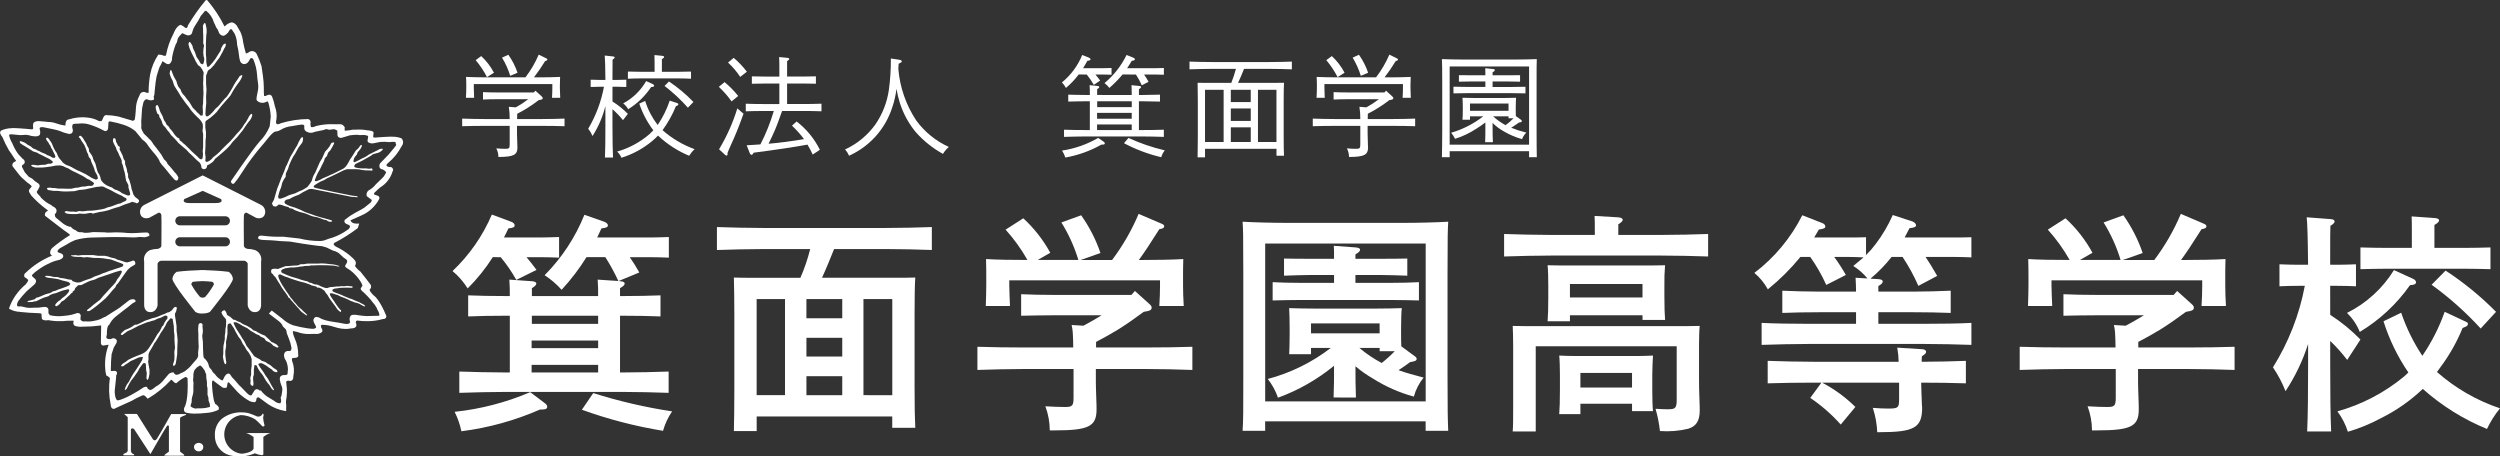
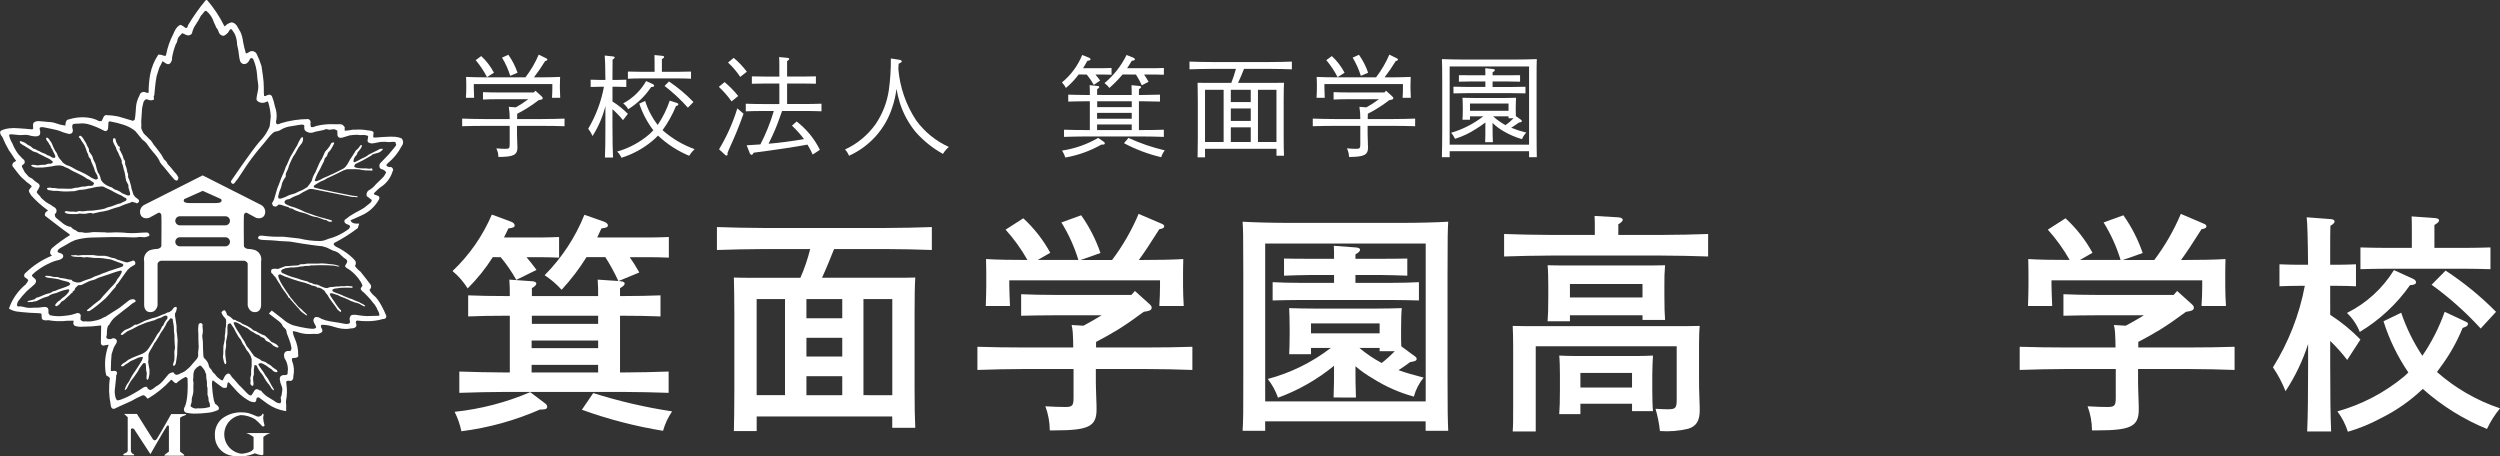
<svg xmlns="http://www.w3.org/2000/svg" width="252" height="46" viewBox="0 0 252 46" fill="none">
  <rect x="0" y="0" width="252" height="46" fill="#333333" stroke="none" />
  <g clip-path="url(#clip0_40000013_1844)">
    <path d="M53.968 9.142L54.583 9.698C54.672 9.787 54.706 9.832 54.706 9.876C54.706 10.01 54.661 10.032 54.292 10.098C53.619 10.621 52.897 11.079 52.136 11.466C52.125 11.644 52.125 11.822 52.125 11.999H54.683C55.386 11.999 56.335 11.977 56.905 11.955V12.722C56.313 12.7 55.364 12.688 54.683 12.688H52.114V13.489C52.114 13.689 52.136 14.278 52.148 14.668C52.155 14.719 52.159 14.771 52.159 14.823C52.159 15.624 51.791 15.812 50.238 15.823C50.237 15.522 50.165 15.225 50.027 14.956C50.45 14.989 50.673 15.001 50.964 15.001C51.322 15.001 51.377 14.934 51.377 14.534V12.688H48.809C48.194 12.688 47.19 12.7 46.586 12.722V11.955C47.167 11.977 48.172 11.999 48.809 11.999H51.377C51.383 11.586 51.353 11.174 51.288 10.766L51.991 10.821C52.432 10.578 52.854 10.303 53.254 9.999H50.238C49.769 9.999 49.11 10.01 48.686 10.032V9.288C49.11 9.309 49.769 9.32 50.238 9.32H53.812L53.968 9.142ZM52.963 7.797C53.505 7.093 53.955 6.324 54.303 5.507L55.052 5.874C55.141 5.918 55.174 5.949 55.174 5.997C55.174 6.073 55.118 6.119 54.951 6.152C54.604 6.72 54.228 7.269 53.823 7.797H54.56C55.107 7.797 55.967 7.775 56.458 7.753C56.447 8.153 56.436 8.357 56.436 8.598V8.876C56.436 9.154 56.447 9.487 56.469 9.858H55.642C55.664 9.535 55.676 9.135 55.676 8.876V8.476H47.759V8.876C47.759 9.131 47.782 9.532 47.792 9.858H46.965C46.989 9.491 47 9.158 47 8.876V8.598C47 8.353 47 8.153 46.978 7.753C47.48 7.775 48.239 7.797 48.965 7.797H52.963ZM48.508 5.652C49.027 6.136 49.461 6.703 49.791 7.331L49.087 7.775C48.775 7.163 48.393 6.588 47.949 6.063L48.508 5.652ZM51.24 5.519C51.636 6.076 51.948 6.687 52.168 7.332L51.431 7.643C51.233 7 50.955 6.384 50.604 5.81L51.24 5.519Z" fill="white" />
    <path d="M61.738 10.232C62.303 10.584 62.824 11.002 63.289 11.476L62.799 12.11C62.476 11.714 62.121 11.346 61.736 11.009V12.633C61.736 14.089 61.759 15.168 61.792 15.879H60.978C61.013 15.156 61.024 14.065 61.024 12.633V10.688C60.76 11.758 60.322 12.78 59.728 13.71C59.616 13.448 59.47 13.201 59.293 12.977C60.066 11.669 60.602 10.236 60.879 8.745H60.432C60.128 8.745 59.773 8.756 59.538 8.767V8.033C59.784 8.045 60.186 8.056 60.432 8.056H61.024C61.013 6.722 60.99 5.899 60.956 5.599L61.791 5.688C61.891 5.699 61.959 5.732 61.959 5.788C61.959 5.844 61.891 5.921 61.747 6.01C61.747 6.355 61.747 6.388 61.735 8.056H62.248C62.484 8.056 62.886 8.045 63.131 8.033V8.767C62.897 8.756 62.539 8.745 62.248 8.745H61.738V10.232ZM68.136 10.698C67.785 11.557 67.332 12.371 66.785 13.122C67.73 13.957 68.825 14.605 70.013 15.034C69.804 15.234 69.62 15.458 69.465 15.701C68.304 15.218 67.241 14.528 66.327 13.667C66.144 13.86 65.951 14.041 65.747 14.211C64.835 14.974 63.779 15.548 62.642 15.901C62.542 15.666 62.393 15.454 62.207 15.279C63.425 14.933 64.55 14.321 65.501 13.489C65.624 13.378 65.736 13.266 65.858 13.133C65.24 12.32 64.761 11.411 64.44 10.443L65.032 10.176C65.307 11.051 65.734 11.871 66.293 12.6C66.808 11.839 67.217 11.013 67.508 10.143L68.223 10.376C68.323 10.409 68.379 10.452 68.379 10.509C68.377 10.539 68.367 10.567 68.349 10.591C68.331 10.615 68.307 10.633 68.279 10.643L68.136 10.698ZM65.757 8.453C65.87 8.509 65.937 8.564 65.937 8.63C65.937 8.731 65.847 8.764 65.633 8.776C65.034 9.678 64.245 10.44 63.321 11.009C63.194 10.783 63.024 10.583 62.819 10.421C63.787 9.903 64.588 9.125 65.131 8.175L65.757 8.453ZM65.981 6.261C65.981 5.959 65.981 5.716 65.97 5.549L66.741 5.625C66.874 5.636 66.942 5.669 66.942 5.736C66.942 5.802 66.886 5.869 66.719 5.958V7.237H68.326C68.751 7.237 69.32 7.226 69.655 7.214V7.937C69.32 7.915 68.695 7.903 68.326 7.903H64.623C64.254 7.903 63.629 7.915 63.293 7.937V7.214C63.629 7.226 64.198 7.237 64.623 7.237H65.984L65.981 6.261ZM67.431 8.21C68.325 8.811 69.152 9.505 69.899 10.279L69.341 10.856C68.629 10.052 67.841 9.318 66.987 8.664L67.431 8.21Z" fill="white" />
    <path d="M73.039 8.275C73.541 8.697 74.001 9.166 74.412 9.676L73.742 10.221C73.366 9.688 72.935 9.197 72.457 8.753L73.039 8.275ZM74.948 11.465C74.4 12.966 74.155 13.567 73.608 14.767C73.463 15.1 73.418 15.19 73.329 15.434L73.34 15.546V15.567C73.34 15.597 73.328 15.625 73.307 15.646C73.286 15.667 73.258 15.678 73.228 15.678C73.2 15.676 73.173 15.669 73.148 15.656C73.123 15.643 73.101 15.625 73.083 15.603L72.481 15.047C73.262 13.753 73.88 12.368 74.322 10.924L74.948 11.465ZM73.954 5.83C74.45 6.244 74.895 6.714 75.283 7.23L74.613 7.752C74.266 7.221 73.854 6.736 73.385 6.307L73.954 5.83ZM78.834 11.188C78.6 11.833 78.379 12.489 78.108 13.122C77.907 13.589 77.695 14.033 77.472 14.489C78.666 14.389 79.861 14.222 81.046 14.023C80.682 13.536 80.275 13.082 79.831 12.666L80.3 12.244C81.29 13.006 82.092 13.983 82.645 15.1L81.919 15.579C81.765 15.235 81.59 14.901 81.394 14.578C80.054 14.823 78.358 15.079 75.978 15.39C75.889 15.546 75.822 15.612 75.755 15.612C75.717 15.604 75.682 15.586 75.653 15.561C75.624 15.536 75.602 15.504 75.588 15.468L75.264 14.645C75.719 14.623 76.191 14.589 76.648 14.556C77.205 13.479 77.657 12.351 77.999 11.188H76.951C76.369 11.188 75.643 11.198 75.175 11.221V10.454C75.643 10.476 76.369 10.487 76.951 10.487H78.559V8.42H77.129C76.761 8.42 76.135 8.431 75.788 8.442V7.697C76.124 7.709 76.704 7.719 77.129 7.719H78.559V6.785C78.559 6.274 78.559 6.14 78.535 5.752L79.351 5.828C79.485 5.838 79.552 5.871 79.552 5.939C79.552 6.006 79.496 6.072 79.34 6.161V7.717H80.904C81.339 7.717 81.908 7.706 82.243 7.695V8.439C81.908 8.429 81.272 8.417 80.904 8.417H79.34V10.485H81.019C81.532 10.485 82.315 10.474 82.805 10.452V11.219C82.315 11.196 81.532 11.186 81.019 11.186L78.834 11.188Z" fill="white" />
    <path d="M90.618 6.019C90.797 6.041 90.898 6.107 90.898 6.186C90.898 6.264 90.875 6.274 90.584 6.43L90.552 6.941C90.705 8.794 91.323 10.579 92.35 12.133C93.196 13.295 94.331 14.218 95.644 14.812C95.41 15.012 95.21 15.249 95.051 15.512C94.006 14.936 93.07 14.184 92.283 13.289C91.582 12.427 91.048 11.443 90.708 10.388C90.562 9.917 90.447 9.437 90.362 8.952C90.29 9.592 90.147 10.222 89.937 10.83C89.594 11.901 89.03 12.887 88.279 13.726C87.529 14.565 86.61 15.237 85.582 15.7C85.487 15.466 85.351 15.251 85.18 15.066C86.402 14.503 87.457 13.633 88.24 12.542C88.959 11.495 89.424 10.297 89.6 9.042C89.742 7.999 89.809 6.948 89.8 5.896L90.618 6.019Z" fill="white" />
    <path d="M108.729 7.508C108.357 8.01 107.926 8.465 107.445 8.864C107.339 8.66 107.204 8.473 107.043 8.309C107.946 7.571 108.649 6.619 109.087 5.541L109.756 5.808C109.857 5.852 109.924 5.908 109.924 5.974C109.924 6.063 109.869 6.097 109.611 6.13C109.466 6.397 109.321 6.642 109.176 6.875H111.15C111.395 6.875 111.799 6.863 112.044 6.853V7.533C111.809 7.522 111.452 7.511 111.15 7.511H110.414C110.587 7.704 110.747 7.908 110.893 8.122L110.257 8.555C110.05 8.187 109.811 7.837 109.542 7.511L108.729 7.508ZM111.018 14.578C109.893 15.216 108.665 15.656 107.389 15.879C107.307 15.633 107.194 15.398 107.054 15.178C108.339 14.987 109.574 14.553 110.695 13.9L111.241 14.278C111.317 14.334 111.365 14.378 111.365 14.445C111.365 14.545 111.289 14.578 111.097 14.578H111.018ZM114.078 9.576C114.078 9.098 114.067 8.965 114.056 8.587L114.815 8.662C114.949 8.673 115.017 8.706 115.017 8.774C115.017 8.841 114.949 8.907 114.804 8.996V9.574H115.139C115.653 9.574 116.446 9.552 116.926 9.541V10.24C116.446 10.23 115.653 10.207 115.139 10.207H114.803V13.109H115.082C115.786 13.109 116.745 13.098 117.315 13.075V13.798C116.712 13.776 115.763 13.754 115.082 13.754H109.476C108.862 13.754 107.857 13.776 107.253 13.798V13.075C107.834 13.098 108.839 13.109 109.476 13.109H109.856V10.207H109.465C108.884 10.207 108.147 10.23 107.678 10.24V9.541C108.147 9.552 108.884 9.574 109.465 9.574H109.856C109.856 9.095 109.856 8.963 109.834 8.585L110.604 8.66C110.738 8.671 110.805 8.704 110.805 8.771C110.805 8.839 110.738 8.904 110.593 8.993V9.572L114.078 9.576ZM110.586 11.377V11.966H114.078V11.377H110.586ZM110.586 12.544V13.111H114.078V12.544H110.586ZM110.597 10.21V10.799H114.081V10.21H110.597ZM113.154 7.508C112.748 7.994 112.303 8.447 111.826 8.864C111.685 8.68 111.52 8.515 111.335 8.375C112.269 7.598 113.026 6.632 113.556 5.541L114.226 5.808C114.327 5.852 114.394 5.908 114.394 5.974C114.394 6.063 114.339 6.097 114.081 6.13C113.914 6.407 113.769 6.652 113.613 6.875H116.427C116.673 6.875 117.074 6.863 117.319 6.853V7.533C117.086 7.522 116.728 7.511 116.427 7.511H115.321C115.466 7.722 115.625 7.964 115.777 8.245L115.093 8.6C114.926 8.222 114.728 7.857 114.501 7.511L113.154 7.508ZM113.746 13.9C114.921 14.441 116.149 14.862 117.41 15.156C117.247 15.361 117.125 15.595 117.052 15.846C115.745 15.539 114.484 15.064 113.299 14.434L113.746 13.9Z" fill="white" />
    <path d="M125.397 6.942C125.207 7.419 125.017 7.898 124.794 8.353H128.479C128.858 8.353 129.126 8.353 129.428 8.342C129.406 8.698 129.395 9.288 129.395 10.098V13.745C129.395 14.634 129.406 15.279 129.428 15.701H128.669V15.001H121.466V15.856H120.718C120.729 15.412 120.74 14.767 120.74 13.901V10.1C120.74 9.433 120.729 8.688 120.718 8.344C121.008 8.355 121.276 8.355 121.667 8.355H124.113C124.297 7.894 124.454 7.423 124.582 6.943H122.124C121.51 6.943 120.506 6.965 119.902 6.988V6.209C120.483 6.231 121.488 6.253 122.124 6.253H127.999C128.702 6.253 129.651 6.231 130.22 6.209V6.988C129.629 6.965 128.68 6.943 127.999 6.943L125.397 6.942ZM123.342 9.053H121.466V14.312H123.342V9.053ZM126.075 10.287V9.053H124.066V10.287H126.075ZM124.066 10.931V12.187H126.076V10.931H124.066ZM124.066 12.832V14.311H126.076V12.832H124.066ZM128.667 14.311V9.053H126.802V14.311H128.667Z" fill="white" />
    <path d="M139.71 9.142L140.324 9.698C140.414 9.787 140.447 9.832 140.447 9.876C140.447 10.01 140.403 10.032 140.033 10.098C139.36 10.621 138.638 11.079 137.878 11.466C137.867 11.644 137.867 11.822 137.867 11.999H140.425C141.129 11.999 142.078 11.977 142.647 11.955V12.722C142.055 12.7 141.105 12.688 140.425 12.688H137.856V13.489C137.856 13.689 137.878 14.278 137.889 14.668C137.897 14.719 137.901 14.771 137.901 14.823C137.901 15.624 137.532 15.812 135.98 15.823C135.979 15.522 135.906 15.225 135.768 14.956C136.192 14.989 136.416 15.001 136.706 15.001C137.063 15.001 137.119 14.934 137.119 14.534V12.688H134.551C133.936 12.688 132.932 12.7 132.328 12.722V11.955C132.909 11.977 133.914 11.999 134.551 11.999H137.119C137.125 11.586 137.095 11.174 137.03 10.766L137.734 10.821C138.174 10.578 138.596 10.303 138.995 9.999H135.98C135.511 9.999 134.852 10.01 134.427 10.032V9.288C134.852 9.309 135.511 9.32 135.98 9.32H139.553L139.71 9.142ZM138.705 7.797C139.247 7.093 139.698 6.324 140.045 5.507L140.793 5.874C140.882 5.918 140.915 5.949 140.915 5.997C140.915 6.073 140.86 6.119 140.692 6.152C140.345 6.72 139.969 7.269 139.565 7.797H140.302C140.849 7.797 141.709 7.775 142.2 7.753C142.188 8.153 142.176 8.357 142.176 8.598V8.876C142.176 9.154 142.188 9.487 142.21 9.858H141.384C141.407 9.535 141.417 9.135 141.417 8.876V8.476H133.501V8.876C133.501 9.131 133.523 9.532 133.534 9.858H132.708C132.731 9.491 132.742 9.158 132.742 8.876V8.598C132.742 8.353 132.742 8.153 132.719 7.753C133.222 7.775 133.982 7.797 134.707 7.797H138.705ZM134.249 5.652C134.769 6.136 135.203 6.703 135.533 7.331L134.83 7.775C134.517 7.163 134.135 6.589 133.691 6.063L134.249 5.652ZM136.982 5.519C137.377 6.076 137.689 6.687 137.909 7.332L137.172 7.643C136.974 7 136.696 6.384 136.346 5.81L136.982 5.519Z" fill="white" />
    <path d="M146.126 15.843H145.344C145.355 15.31 145.377 14.509 145.377 13.22V8.459C145.377 6.903 145.367 6.336 145.344 5.958C145.936 5.98 146.807 6.002 147.566 6.002H152.688C153.447 6.002 154.319 5.98 154.91 5.958C154.888 6.347 154.888 6.814 154.888 8.459V13.22C154.888 14.487 154.899 15.277 154.91 15.843H154.131V15.243H146.126V15.843ZM154.131 6.699H146.126V14.58H154.131V6.699ZM149.727 12.346C149.42 12.582 149.099 12.801 148.767 13.002C148.118 13.429 147.411 13.762 146.667 13.992C146.563 13.772 146.432 13.567 146.277 13.38C147.452 13.038 148.551 12.476 149.515 11.724H148.175V12.068H147.416C147.438 11.842 147.449 11.568 147.449 11.123V10.834C147.449 10.478 147.438 10.056 147.416 9.856C147.806 9.867 148.152 9.878 148.644 9.878H151.592C152.094 9.878 152.427 9.867 152.82 9.856C152.809 10.056 152.787 10.478 152.787 10.834V11.123C152.787 11.357 152.787 11.545 152.798 11.701L153.311 12.068C153.336 12.082 153.357 12.101 153.373 12.124C153.388 12.147 153.398 12.174 153.401 12.201C153.401 12.291 153.325 12.324 153.097 12.357C152.841 12.546 152.829 12.557 152.327 12.879C152.825 13.077 153.336 13.24 153.857 13.368C153.664 13.552 153.516 13.777 153.422 14.025C152.759 13.838 152.125 13.565 151.533 13.213C151.138 12.988 150.773 12.712 150.451 12.391V12.713C150.451 13.435 150.461 14.002 150.484 14.336H149.702C149.725 13.947 149.725 13.424 149.725 12.713L149.727 12.346ZM149.727 8.21H148.387C148.018 8.21 147.393 8.222 147.058 8.233V7.577C147.404 7.588 147.974 7.588 148.387 7.588H149.727C149.727 7.286 149.727 7.032 149.716 6.877L150.464 6.953C150.62 6.964 150.676 6.997 150.676 7.065C150.676 7.132 150.62 7.198 150.453 7.287V7.589H151.883C152.295 7.589 152.865 7.589 153.223 7.578V8.234C152.876 8.222 152.251 8.211 151.883 8.211H150.453V8.767H152.427C152.863 8.767 153.432 8.756 153.768 8.745V9.412C153.432 9.401 152.796 9.39 152.427 9.39H147.849C147.481 9.39 146.855 9.401 146.508 9.412V8.739C146.844 8.751 147.424 8.762 147.849 8.762H149.725L149.727 8.21ZM152.061 10.434H148.175V11.168H152.061V10.434ZM152.061 11.923V11.724H150.497C150.88 12.064 151.3 12.362 151.748 12.613C152.045 12.414 152.318 12.182 152.564 11.923H152.061Z" fill="white" />
    <path d="M49.673 25.921C48.949 27.062 48.099 28.119 47.141 29.073C46.73 28.412 46.216 27.821 45.617 27.322C47.315 25.712 48.663 23.774 49.579 21.627L51.525 22.351C51.736 22.42 51.877 22.584 51.877 22.7C51.877 22.887 51.783 22.957 51.244 23.027C51.103 23.329 50.963 23.631 50.799 23.938H54.48C54.972 23.938 55.816 23.914 56.355 23.891V25.97C55.84 25.947 55.113 25.924 54.48 25.924H53.072C53.401 26.297 53.729 26.741 54.081 27.208L52.041 28.212C51.591 27.402 51.065 26.636 50.47 25.924L49.673 25.921ZM54.433 41.279C51.911 42.386 49.242 43.125 46.508 43.471C46.367 42.791 46.138 42.132 45.825 41.511C48.451 41.236 51.02 40.567 53.445 39.528L54.899 40.624C55.087 40.764 55.157 40.857 55.157 40.997C55.157 41.208 54.993 41.278 54.595 41.278L54.433 41.279ZM62.546 28.349C62.804 28.372 62.967 28.442 62.967 28.582C62.967 28.722 62.827 28.862 62.498 29.049V29.842H62.85C63.929 29.842 65.57 29.819 66.578 29.772V31.896C65.57 31.849 63.929 31.826 62.85 31.826H62.498V37.545H62.733C64.21 37.545 66.203 37.498 67.398 37.452V39.599C66.156 39.552 64.163 39.505 62.733 39.505H50.966C49.675 39.505 47.566 39.552 46.3 39.599V37.452C47.496 37.498 49.63 37.545 50.966 37.545H51.389V31.826H50.919C49.723 31.826 48.176 31.849 47.191 31.896V29.772C48.178 29.819 49.723 29.842 50.919 29.842H51.389C51.389 29.166 51.389 28.86 51.341 28.186L53.639 28.349C53.896 28.372 54.061 28.442 54.061 28.582C54.061 28.722 53.92 28.862 53.615 29.049V29.842H60.292C60.292 29.166 60.292 28.86 60.245 28.186L62.331 28.325C61.949 27.495 61.51 26.692 61.018 25.921H59.12C58.388 27.093 57.548 28.195 56.611 29.212C56.108 28.649 55.532 28.155 54.899 27.742C56.63 25.997 57.994 23.926 58.909 21.65L60.902 22.351C61.113 22.42 61.277 22.584 61.277 22.7C61.277 22.887 61.159 22.957 60.621 23.027C60.48 23.354 60.317 23.657 60.198 23.938H65.544C66.061 23.938 66.904 23.914 67.42 23.891V25.97C66.928 25.947 66.178 25.924 65.544 25.924H63.48C63.827 26.421 64.148 26.935 64.442 27.465L62.355 28.328L62.546 28.349ZM53.587 34.324V35.094H60.292V34.324H53.587ZM60.292 37.545V36.777H53.586V37.548L60.292 37.545ZM53.611 31.826V32.643H60.292V31.826H53.611ZM59.8 39.622C62.397 40.444 65.055 41.061 67.749 41.466C67.339 42.066 67.03 42.728 66.834 43.426C64.047 42.972 61.307 42.261 58.652 41.302L59.8 39.622Z" fill="white" />
    <path d="M84.076 25.104C83.678 26.087 83.303 27.041 82.857 27.998H90.266C91.063 27.998 91.626 27.998 92.259 27.975C92.213 28.722 92.189 29.771 92.189 31.686V39.017C92.189 40.885 92.213 42.238 92.259 43.124H89.938V41.981H76.273V43.452H73.975C73.998 42.518 74.022 41.164 74.022 39.344V31.689C74.022 30.288 73.998 28.724 73.975 27.977C74.582 28.001 75.147 28.001 75.967 28.001H80.68C81.09 27.065 81.42 26.097 81.667 25.106H76.931C75.64 25.106 73.532 25.153 72.266 25.2V22.887C73.48 22.934 75.595 22.98 76.931 22.98H89.264C90.741 22.98 92.734 22.934 93.93 22.887V25.198C92.687 25.151 90.694 25.104 89.264 25.104H84.076ZM79.129 30.145H76.269V39.832H79.129V30.145ZM84.899 32.083V30.145H81.286V32.083H84.899ZM81.288 34.047V35.937H84.899V34.047H81.288ZM81.288 37.922V39.836H84.899V37.918L81.288 37.922ZM89.943 39.836V30.145H87.036V39.832L89.943 39.836Z" fill="white" />
    <path d="M114.398 29.329L115.828 30.614C116.016 30.777 116.086 30.894 116.086 30.988C116.086 31.245 115.945 31.337 115.289 31.431C114.444 32.062 113.577 32.668 112.686 33.228C111.96 33.672 111.233 34.068 110.484 34.465V35.026H115.525C117.002 35.026 118.995 35.001 120.191 34.955V37.29C118.949 37.242 116.956 37.196 115.525 37.196H110.461V38.481C110.461 38.901 110.484 39.484 110.508 40.254C110.532 40.721 110.532 41.071 110.532 41.282C110.532 42.985 109.734 43.382 106.335 43.382H105.818C105.814 42.553 105.663 41.731 105.373 40.954C106.264 41.001 106.733 41.025 107.347 41.025C108.097 41.025 108.214 40.908 108.214 40.068V37.196H103.189C101.899 37.196 99.789 37.242 98.523 37.29V34.955C99.743 35.001 101.853 35.026 103.189 35.026H108.183C108.183 34.535 108.161 34.043 108.137 33.555C108.121 33.288 108.081 33.022 108.019 32.761L109.215 32.831C109.822 32.505 110.432 32.156 111.044 31.781H106.19C105.204 31.781 103.823 31.805 102.931 31.827V29.657C103.823 29.704 105.209 29.727 106.19 29.727H114.046L114.398 29.329ZM108.7 26.202C108.297 24.873 107.722 23.603 106.988 22.423L108.982 21.7C109.81 22.869 110.465 24.15 110.927 25.504L108.934 26.205H112.1C113.179 24.771 114.077 23.211 114.773 21.559L117.07 22.541C117.258 22.612 117.352 22.705 117.352 22.799C117.352 22.962 117.212 23.055 116.86 23.101C115.873 24.664 115.359 25.434 114.796 26.205H115.289C116.437 26.205 118.243 26.182 119.274 26.112C119.251 26.952 119.251 27.396 119.251 27.885V28.792C119.251 29.376 119.274 30.077 119.321 30.846H116.86C116.906 30.169 116.93 29.329 116.93 28.792V28.256H101.736V28.792C101.736 29.329 101.783 30.169 101.807 30.846H99.368C99.392 30.076 99.415 29.376 99.415 28.792V27.885C99.415 27.396 99.415 26.975 99.392 26.112C100.423 26.182 102.018 26.205 103.567 26.205C102.947 25.11 102.208 24.085 101.366 23.148L103.148 22.003C104.239 23.006 105.158 24.181 105.867 25.48L104.601 26.204L108.7 26.202Z" fill="white" />
    <path d="M127.531 43.428H125.254C125.325 42.307 125.325 41.538 125.325 37.92V27.625C125.325 23.307 125.301 23.144 125.254 22.35C126.497 22.42 128.326 22.466 129.921 22.466H141.315C142.91 22.466 144.739 22.42 145.981 22.35C145.934 23.19 145.911 23.657 145.911 27.625V37.918C145.911 41.466 145.934 42.236 145.981 43.426H143.704V42.468H127.525L127.531 43.428ZM143.71 24.546H127.531V40.464H143.71V24.546ZM134.426 40.067C134.472 39.016 134.472 37.942 134.472 36.868C132.784 38.252 130.874 39.341 128.821 40.09C128.587 39.407 128.238 38.768 127.79 38.201C130.096 37.59 132.256 36.526 134.143 35.073H132.15V35.703H129.949C129.972 35.237 129.997 34.653 129.997 33.719V33.136C129.997 32.389 129.972 31.479 129.949 31.059C130.769 31.082 131.473 31.105 132.53 31.105H138.696C139.751 31.105 140.454 31.082 141.299 31.059C141.252 31.479 141.229 32.389 141.229 33.136V33.719C141.229 34.117 141.229 34.513 141.252 34.91L142.588 35.892C142.729 35.986 142.8 36.079 142.8 36.172C142.8 36.359 142.612 36.429 142.143 36.499C141.697 36.826 141.604 36.896 140.971 37.316C141.697 37.573 142.518 37.806 143.503 38.062C143.04 38.623 142.704 39.276 142.516 39.978C141.057 39.58 139.665 38.966 138.389 38.156C137.767 37.798 137.179 37.384 136.631 36.92C136.631 37.97 136.631 39.02 136.678 40.071L134.426 40.067ZM134.472 27.72H132.056C131.449 27.72 130.063 27.766 129.43 27.789V26.061C130.088 26.085 131.354 26.085 132.056 26.085H134.472C134.472 25.524 134.472 25.081 134.448 24.777L136.65 24.941C136.931 24.964 137.096 25.034 137.096 25.174C137.096 25.313 136.955 25.455 136.627 25.641V26.085H139.065C139.932 26.085 141.129 26.085 141.856 26.061V27.788C141.152 27.765 139.839 27.718 139.065 27.718H136.627V28.512H140.214C141.125 28.512 142.324 28.488 143.028 28.442V30.285C142.301 30.263 140.988 30.239 140.214 30.239H131.096C130.322 30.239 129.009 30.263 128.282 30.285V28.442C128.985 28.488 130.205 28.512 131.096 28.512H134.472V27.72ZM139.067 32.598H132.15V33.603H139.067V32.598ZM139.067 35.399V35.071H137.027C137.719 35.659 138.474 36.168 139.278 36.589C139.743 36.222 140.182 35.825 140.592 35.399H139.067Z" fill="white" />
    <path d="M160.758 23.26C160.758 22.607 160.758 22.093 160.734 21.767L163.126 21.906C163.407 21.93 163.571 22.023 163.571 22.163C163.571 22.28 163.431 22.42 163.126 22.607V23.68H167.489C168.967 23.68 170.982 23.633 172.179 23.586V25.854C170.913 25.807 168.92 25.761 167.489 25.761H156.279C154.989 25.761 152.88 25.807 151.613 25.854V23.586C152.833 23.633 154.942 23.68 156.279 23.68H160.758L160.758 23.26ZM152.527 34.907C152.527 34.16 152.505 33.25 152.481 32.853C153.372 32.877 153.958 32.877 155.411 32.877H168.354C169.597 32.877 170.464 32.877 171.332 32.853C171.285 33.25 171.262 34.044 171.262 34.743V38.01C171.262 38.69 171.262 39.294 171.308 40.413C171.332 40.834 171.332 41.16 171.332 41.37C171.332 42.397 171.004 42.957 170.183 43.214C169.247 43.441 168.282 43.52 167.322 43.448C167.24 42.689 167.092 41.94 166.878 41.207C167.745 41.254 167.886 41.254 168.12 41.254C168.893 41.254 169.011 41.137 169.011 40.272V34.906H154.802V43.495H152.481C152.527 42.935 152.527 42.165 152.527 41.002V34.907ZM158.249 32.385H155.998C156.045 31.825 156.067 31.056 156.067 29.912V28.792C156.067 28.044 156.045 27.157 155.998 26.738C156.818 26.761 157.546 26.761 158.579 26.761H165.238C166.293 26.761 167.02 26.761 167.84 26.738C167.781 27.421 167.758 28.106 167.77 28.792V29.819C167.77 30.892 167.794 31.708 167.84 32.246H165.566V31.779H158.251L158.249 32.385ZM159.304 41.745H157.17C157.217 41.185 157.24 40.414 157.24 39.272V37.778C157.24 37.147 157.217 36.237 157.17 35.841C157.686 35.864 158.179 35.887 158.858 35.887H164.932C165.615 35.887 166.104 35.864 166.62 35.841C166.596 36.237 166.55 37.147 166.55 37.778V39.365C166.55 40.111 166.572 40.975 166.62 41.442H164.51V40.696H159.305L159.304 41.745ZM165.564 28.629H158.249V29.982H165.564V28.629ZM164.509 37.591H159.304V39.061H164.509V37.591Z" fill="white" />
-     <path d="M188.241 28.069C187.835 27.576 187.352 27.15 186.811 26.808C187.257 26.434 187.585 26.178 187.843 25.945C187.374 25.921 186.765 25.898 186.225 25.898H184.889C185.316 26.481 185.707 27.089 186.061 27.718L184.087 28.722C183.643 27.73 183.102 26.784 182.47 25.898H181.483C180.503 27.095 179.403 28.19 178.2 29.166C177.853 28.535 177.392 27.973 176.84 27.508C178.874 25.963 180.527 23.975 181.671 21.697L183.639 22.467C183.851 22.537 183.991 22.677 183.991 22.817C183.991 23.003 183.874 23.05 183.335 23.144C183.171 23.424 183.031 23.681 182.866 23.938H186.219C186.735 23.938 187.579 23.938 188.095 23.914V25.711C188.444 25.372 188.765 25.005 189.056 24.614C189.749 23.705 190.331 22.718 190.791 21.673L192.784 22.327C192.971 22.397 193.136 22.561 193.136 22.7C193.136 22.864 193.018 22.934 192.479 23.003C192.315 23.33 192.15 23.633 191.987 23.937H196.84C197.356 23.937 198.2 23.937 198.716 23.913V25.944C198.223 25.921 197.473 25.897 196.84 25.897H194.097C194.449 26.41 194.824 27.041 195.269 27.811L193.371 28.815C192.926 27.798 192.392 26.822 191.777 25.897H190.675C190.043 26.7 189.328 27.435 188.542 28.089L189.363 28.136C189.644 28.159 189.784 28.253 189.784 28.369C189.784 28.509 189.667 28.649 189.338 28.835V29.395H192.903C193.982 29.395 195.623 29.349 196.631 29.302V31.543C195.623 31.497 193.982 31.473 192.903 31.473H189.338V32.64H194.028C195.505 32.64 197.52 32.617 198.717 32.547V34.764C197.475 34.717 195.459 34.671 194.028 34.671H182.26C180.948 34.671 178.836 34.717 177.571 34.764V32.547C178.79 32.617 180.9 32.64 182.26 32.64H187.09V31.473H183.386C182.19 31.473 180.642 31.497 179.657 31.543V29.302C180.644 29.349 182.19 29.395 183.386 29.395H187.09C187.09 28.883 187.067 28.579 187.043 27.996L188.241 28.069ZM193.657 38.688C193.657 39.039 193.704 40.089 193.728 40.789C193.743 40.889 193.751 40.99 193.752 41.091C193.752 43.121 192.954 43.565 189.414 43.565H189.226C189.191 42.731 189.042 41.907 188.78 41.114C189.508 41.161 189.836 41.184 190.305 41.184C191.337 41.184 191.43 41.114 191.43 40.227V38.57H183.669C184.903 39.217 186.033 40.043 187.022 41.021L185.545 42.795C184.64 41.774 183.608 40.872 182.474 40.11L183.599 38.57H182.849C181.442 38.57 179.449 38.593 178.183 38.64V36.373C179.379 36.42 181.489 36.467 182.849 36.467H191.384C191.375 35.989 191.328 35.513 191.242 35.043L193.824 35.206C194.011 35.23 194.151 35.323 194.151 35.463C194.151 35.604 194.034 35.719 193.73 35.907C193.708 36.093 193.7 36.28 193.706 36.467C195.16 36.467 197.035 36.42 198.161 36.373V38.64C196.918 38.593 195.042 38.57 193.659 38.57L193.657 38.688Z" fill="white" />
    <path d="M219.453 29.329L220.883 30.614C221.07 30.777 221.141 30.894 221.141 30.988C221.141 31.245 221 31.337 220.344 31.431C219.499 32.062 218.632 32.668 217.741 33.228C217.014 33.672 216.287 34.068 215.539 34.465V35.026H220.581C222.058 35.026 224.051 35.001 225.246 34.955V37.29C224.004 37.242 222.011 37.196 220.581 37.196H215.517V38.481C215.517 38.901 215.539 39.484 215.564 40.254C215.587 40.721 215.587 41.071 215.587 41.282C215.587 42.985 214.789 43.382 211.39 43.382H210.874C210.869 42.553 210.718 41.731 210.429 40.954C211.32 41.001 211.788 41.025 212.402 41.025C213.152 41.025 213.269 40.908 213.269 40.068V37.196H208.252C206.961 37.196 204.852 37.242 203.586 37.29V34.955C204.805 35.001 206.915 35.026 208.252 35.026H213.246C213.246 34.535 213.223 34.043 213.199 33.555C213.183 33.288 213.144 33.022 213.082 32.761L214.278 32.831C214.885 32.505 215.495 32.156 216.106 31.781H211.253C210.266 31.781 208.885 31.805 207.994 31.827V29.657C208.885 29.704 210.271 29.727 211.253 29.727H219.108L219.453 29.329ZM213.755 26.202C213.352 24.873 212.777 23.603 212.043 22.423L214.036 21.7C214.865 22.868 215.52 24.15 215.982 25.504L213.989 26.205H217.155C218.234 24.771 219.132 23.211 219.828 21.559L222.125 22.541C222.313 22.612 222.407 22.705 222.407 22.799C222.407 22.962 222.267 23.055 221.914 23.101C220.927 24.664 220.413 25.434 219.852 26.205H220.344C221.492 26.205 223.298 26.182 224.329 26.112C224.306 26.952 224.306 27.396 224.306 27.885V28.792C224.306 29.376 224.329 30.077 224.376 30.846H221.914C221.961 30.169 221.984 29.329 221.984 28.792V28.256H206.791V28.792C206.791 29.329 206.838 30.169 206.862 30.846H204.423C204.447 30.076 204.47 29.376 204.47 28.792V27.885C204.47 27.396 204.47 26.975 204.447 26.112C205.478 26.182 207.073 26.205 208.622 26.205C208.001 25.11 207.263 24.085 206.421 23.148L208.203 22.003C209.294 23.006 210.213 24.181 210.922 25.48L209.656 26.204L213.755 26.202Z" fill="white" />
    <path d="M234.885 31.733C235.993 32.446 237.015 33.282 237.932 34.226L236.597 36.281C236.077 35.599 235.505 34.959 234.885 34.366V36.676C234.885 39.734 234.908 41.998 234.979 43.492H232.563C232.634 41.975 232.657 39.687 232.657 36.676V34.67C232.119 36.353 231.353 37.955 230.38 39.431C230.05 38.585 229.625 37.778 229.113 37.027C230.687 34.511 231.776 31.725 232.325 28.812H231.622C231.015 28.812 230.263 28.834 229.77 28.858V26.641C230.286 26.664 231.13 26.687 231.622 26.687H232.654C232.631 24.096 232.584 22.486 232.514 21.903L234.976 22.089C235.186 22.113 235.327 22.182 235.327 22.323C235.327 22.439 235.21 22.58 234.905 22.766C234.882 23.443 234.882 23.56 234.882 26.687H235.632C236.124 26.687 236.969 26.664 237.483 26.641V28.858C236.991 28.834 236.269 28.812 235.632 28.812H234.882L234.885 31.733ZM245.646 37.497C247.497 39.129 249.658 40.375 252.001 41.162C251.478 41.798 251.037 42.495 250.687 43.239C248.316 42.268 246.128 40.902 244.217 39.201C242.961 40.398 241.53 41.398 239.973 42.165C238.923 42.733 237.814 43.187 236.666 43.52C236.431 42.782 236.075 42.087 235.611 41.466C238.068 40.777 240.352 39.585 242.317 37.964C242.482 37.825 242.621 37.684 242.763 37.545C241.679 35.956 240.835 34.218 240.257 32.385L242.04 31.522C242.559 33.056 243.276 34.515 244.173 35.864C245.113 34.489 245.87 32.998 246.424 31.429L248.417 32.363C248.721 32.503 248.769 32.526 248.769 32.642C248.764 32.704 248.742 32.763 248.705 32.813C248.667 32.863 248.617 32.901 248.558 32.923L248.23 33.063C247.656 34.466 246.908 35.791 246.001 37.008L245.646 37.497ZM243.161 28.069C243.396 28.162 243.536 28.301 243.536 28.442C243.536 28.629 243.372 28.722 242.929 28.744C241.59 30.65 239.865 32.256 237.864 33.459C237.577 32.736 237.137 32.083 236.574 31.545C238.526 30.574 240.167 29.078 241.31 27.227L243.161 28.069ZM243.114 23.308C243.114 22.677 243.114 22.164 243.091 21.814L245.412 21.977C245.693 22 245.858 22.07 245.858 22.211C245.858 22.352 245.717 22.491 245.389 22.677V24.988H248.249C249.14 24.988 250.359 24.965 251.039 24.941V27.133C250.336 27.11 249.023 27.087 248.249 27.087H240.723C239.949 27.087 238.636 27.11 237.932 27.133V24.941C238.615 24.965 239.83 24.988 240.723 24.988H243.114V23.308ZM246.514 27.276C248.353 28.478 250.058 29.871 251.6 31.433L250.053 33.112C248.559 31.479 246.901 30.001 245.106 28.702L246.514 27.276Z" fill="white" />
    <path d="M26.298 20.647L20.453 17.692L20.426 17.679L20.398 17.692L14.552 20.647C14.367 20.738 14.226 20.897 14.158 21.09C14.089 21.284 14.1 21.496 14.188 21.682C14.431 22.17 15.045 21.954 15.045 21.954L15.989 21.437C15.989 21.437 16.236 21.407 16.266 21.712C16.295 22.016 16.266 24.784 16.266 24.784C16.266 24.784 16.266 24.998 15.899 25.086C15.639 25.089 15.382 25.13 15.134 25.208C14.914 25.3 14.733 25.466 14.623 25.678C14.512 25.889 14.48 26.132 14.531 26.365V30.743C14.531 30.743 14.507 31.461 15.149 31.461C15.76 31.491 15.883 30.79 15.883 30.79V26.558C15.92 26.464 15.989 26.384 16.077 26.334C16.166 26.284 16.27 26.265 16.37 26.282H24.482C24.582 26.265 24.685 26.284 24.774 26.334C24.863 26.385 24.931 26.464 24.968 26.558V30.79C24.968 30.79 25.09 31.491 25.701 31.461C26.343 31.461 26.319 30.743 26.319 30.743V26.365C26.37 26.132 26.337 25.888 26.226 25.677C26.115 25.465 25.933 25.299 25.711 25.208C25.464 25.129 25.206 25.088 24.947 25.086C24.585 24.997 24.585 24.784 24.585 24.784C24.585 24.784 24.554 22.014 24.585 21.712C24.617 21.41 24.857 21.437 24.857 21.437L25.805 21.954C25.805 21.954 26.417 22.17 26.662 21.682C26.748 21.496 26.759 21.284 26.691 21.091C26.623 20.898 26.482 20.739 26.298 20.647ZM18.576 20.068L20.387 19.256L20.427 19.236L20.471 19.256L22.281 20.068C22.281 20.068 22.584 20.466 21.789 20.466H19.069C18.269 20.466 18.576 20.068 18.576 20.068ZM22.721 24.829H18.129C18.007 24.829 17.89 24.781 17.804 24.695C17.718 24.61 17.67 24.494 17.67 24.372C17.67 24.251 17.718 24.135 17.804 24.049C17.89 23.964 18.007 23.916 18.129 23.916H22.721C22.843 23.916 22.959 23.964 23.046 24.049C23.131 24.135 23.18 24.251 23.18 24.372C23.18 24.494 23.131 24.61 23.046 24.695C22.959 24.781 22.843 24.829 22.721 24.829ZM22.721 22.713H18.129C18.007 22.713 17.89 22.665 17.804 22.579C17.718 22.494 17.669 22.377 17.669 22.256C17.669 22.135 17.718 22.018 17.804 21.933C17.89 21.847 18.007 21.799 18.129 21.799H22.721C22.843 21.799 22.96 21.847 23.046 21.933C23.132 22.018 23.18 22.135 23.18 22.256C23.18 22.377 23.132 22.494 23.046 22.579C22.96 22.665 22.843 22.713 22.721 22.713Z" fill="white" />
-     <path d="M23.047 27.4C22.274 27.296 21.23 27.249 20.648 27.228V27.218C20.648 27.218 20.562 27.218 20.427 27.224C20.292 27.23 20.205 27.218 20.205 27.218V27.228C19.622 27.248 18.58 27.296 17.806 27.4C17.688 27.478 17.588 27.582 17.515 27.702C17.441 27.823 17.395 27.959 17.379 28.099C17.35 28.557 19.7 31.445 19.7 31.445C19.919 31.575 20.175 31.628 20.428 31.596C20.679 31.609 20.929 31.557 21.154 31.445C21.154 31.445 23.507 28.557 23.478 28.099C23.462 27.958 23.415 27.823 23.341 27.702C23.266 27.581 23.166 27.478 23.047 27.4ZM20.694 29.918C20.656 29.95 20.612 29.973 20.564 29.988C20.517 30.002 20.467 30.006 20.418 30.001C20.37 30.007 20.321 30.003 20.275 29.989C20.229 29.974 20.187 29.95 20.151 29.918C19.819 29.533 19.528 29.114 19.283 28.668C19.289 28.615 19.306 28.565 19.334 28.519C19.361 28.474 19.398 28.435 19.443 28.406C19.741 28.369 20.041 28.348 20.341 28.341V28.336C20.341 28.336 20.373 28.336 20.425 28.336C20.477 28.336 20.508 28.336 20.508 28.336V28.341C20.808 28.348 21.107 28.369 21.404 28.406C21.449 28.435 21.487 28.474 21.514 28.519C21.542 28.564 21.56 28.615 21.565 28.668C21.32 29.113 21.03 29.532 20.698 29.918H20.694Z" fill="white" />
-     <path d="M19.723 44.737C19.669 44.773 19.626 44.823 19.596 44.88C19.567 44.938 19.553 45.002 19.555 45.067C19.556 45.124 19.569 45.181 19.594 45.233C19.618 45.285 19.653 45.331 19.697 45.369C19.783 45.45 19.896 45.496 20.015 45.497C20.135 45.502 20.252 45.462 20.344 45.386C20.39 45.346 20.428 45.297 20.453 45.241C20.478 45.186 20.49 45.125 20.488 45.064C20.49 45 20.477 44.937 20.449 44.879C20.421 44.822 20.379 44.772 20.327 44.734C20.238 44.673 20.133 44.64 20.024 44.64C19.916 44.641 19.811 44.674 19.723 44.737Z" fill="white" />
    <path d="M24.802 43.65C25.077 43.737 25.334 43.873 25.561 44.052V45.235C25.398 45.599 24.65 45.698 24.65 45.698C24.541 45.721 24.431 45.733 24.32 45.733C23.851 45.67 23.419 45.443 23.105 45.091C22.79 44.739 22.613 44.286 22.606 43.815C22.599 43.344 22.762 42.886 23.066 42.524C23.369 42.163 23.793 41.922 24.26 41.846L24.253 41.838C24.769 41.851 25.274 41.997 25.716 42.262C25.965 42.473 26.199 42.701 26.418 42.942C26.436 42.962 26.46 42.977 26.486 42.985C26.512 42.992 26.539 42.992 26.566 42.985C26.592 42.977 26.615 42.963 26.633 42.943C26.652 42.923 26.664 42.898 26.669 42.871C26.581 42.599 26.533 42.315 26.527 42.028C26.651 41.735 26.481 41.677 26.481 41.677C26.457 41.745 26.418 41.807 26.367 41.857C26.316 41.908 26.253 41.946 26.185 41.969C26.116 41.992 26.044 41.999 25.972 41.989C25.901 41.98 25.832 41.954 25.772 41.915C25.528 41.807 25.278 41.714 25.023 41.636C24.819 41.591 24.611 41.568 24.402 41.567C23.665 41.532 22.94 41.762 22.359 42.216C22.122 42.425 21.936 42.684 21.815 42.975C21.694 43.266 21.641 43.581 21.66 43.895C21.646 44.35 21.787 44.796 22.061 45.159C22.335 45.523 22.726 45.783 23.168 45.897C24.011 46.104 24.898 46.033 25.697 45.694C25.918 45.793 26.153 45.857 26.394 45.885C26.546 45.853 26.546 45.801 26.546 45.801V44.037L26.553 44.043C26.76 43.866 27.001 43.732 27.261 43.65H24.799H24.802Z" fill="white" />
-     <path d="M18.359 14.735L18.602 14.941L18.811 15.12L19.03 15.365L19.355 15.668L19.786 16.094L20.153 16.416L20.272 16.661L20.315 16.925C20.344 16.966 20.383 17 20.429 17.022C20.474 17.045 20.525 17.055 20.575 17.053C20.626 17.051 20.676 17.037 20.719 17.011C20.763 16.985 20.799 16.948 20.825 16.905L20.887 16.661L21.067 16.58L21.371 16.379L21.533 16.234L21.677 16.012L21.877 15.849L22.163 15.606L22.447 15.364L22.859 14.996L23.184 14.654L23.428 14.331L23.652 14.087L23.876 13.864L24.201 13.459L24.468 13.133L24.669 12.831L24.876 12.528L25.059 12.284C25.24 12.107 25.366 11.882 25.423 11.636C25.444 11.333 25.24 11.553 25.24 11.553L25.122 11.698L24.975 11.982L24.791 12.305L24.649 12.487L24.405 12.871L24.159 13.174L23.856 13.497L23.547 13.864L23.223 14.227C23.223 14.227 22.814 14.611 22.756 14.673C22.697 14.735 22.406 15.019 22.406 15.019L22.16 15.284L21.874 15.546L21.489 15.848C21.351 16.043 21.162 16.198 20.942 16.294C20.612 16.416 20.714 16.032 20.714 16.032C20.729 15.897 20.723 15.761 20.696 15.627C20.671 15.529 20.665 15.426 20.677 15.325L20.696 15.023L20.714 14.636V14.231L20.76 13.787V13.299L20.696 12.871V12.342C20.696 12.179 20.883 12.1 20.883 12.1L21.225 11.856L21.572 11.554L21.839 11.293L22.242 10.764L22.916 9.992L23.22 9.646L23.485 9.18L23.67 8.878L23.933 8.494C24.108 8.293 24.252 8.067 24.359 7.823C24.583 7.357 24.154 7.682 24.154 7.682L23.97 7.965L23.81 8.192L23.606 8.516L23.401 8.9L23.159 9.306L22.873 9.733L22.645 9.956L22.381 10.258L22.013 10.702L21.709 10.97C21.515 11.239 21.282 11.478 21.018 11.679C20.691 11.881 20.709 11.452 20.709 11.452L20.735 10.947L20.791 10.397L20.772 9.768L20.815 9.018L20.772 8.413V7.622C20.84 7.479 20.896 7.329 20.938 7.176C20.938 7.096 21.22 6.934 21.22 6.934L21.567 6.567L21.87 6.142L22.116 5.818L22.302 5.475L22.464 5.189L22.605 4.887C22.702 4.773 22.759 4.63 22.767 4.48C22.767 4.257 22.483 4.522 22.483 4.522L22.302 4.845L22.237 5.109L22.014 5.454L21.71 5.94C21.535 6.193 21.338 6.43 21.121 6.649C20.857 6.894 20.857 6.59 20.857 6.59L20.792 6.247V5.881L20.755 5.495V4.339L20.792 3.549C20.854 3.247 20.847 2.935 20.773 2.636C20.672 1.927 20.448 2.615 20.448 2.615L20.467 2.837V3.162L20.488 3.589V4.379L20.569 4.584L20.508 4.926L20.488 5.312L20.528 5.717C20.528 5.717 20.651 5.839 20.552 6.266C20.452 6.693 20.184 6.346 20.184 6.346L20.04 6.061L19.812 5.739L19.736 5.513L19.654 5.269L19.514 4.985L19.431 4.804C19.431 4.804 19.493 4.722 19.248 4.359C19.003 3.995 19.004 4.502 19.004 4.502L19.105 4.866L19.328 5.371L19.556 5.818L19.738 6.202L19.962 6.567L20.189 6.729L20.392 7.015L20.533 7.317L20.493 7.725V8.088L20.473 8.391L20.493 8.735V9.017L20.514 9.383L20.493 9.747L20.473 10.195V10.396L20.432 10.662V10.824L20.453 11.29L20.432 11.634L20.227 11.655L20.026 11.451L19.863 11.31L19.722 11.148L19.435 10.863L19.252 10.56L19.068 10.258L18.966 10.139L18.781 9.912L18.642 9.709L18.438 9.488L18.275 9.241L18.199 9.014L17.971 8.732L17.848 8.43L17.788 8.187L17.501 7.679L17.358 7.314C17.358 7.314 17.282 7.051 17.215 7.051C17.148 7.051 17.096 7.415 17.096 7.415L17.233 7.821L17.396 8.123L17.56 8.631L17.788 8.997L18.009 9.341L18.211 9.684L18.459 10.032L18.701 10.375L19.01 10.762L19.295 11.166C19.508 11.424 19.738 11.668 19.986 11.893C20.18 12.06 20.333 12.268 20.434 12.502L20.454 12.805L20.414 13.212L20.474 13.495V14.814L20.434 15.197C20.47 15.42 20.47 15.646 20.434 15.868C20.372 16.212 20.105 15.989 20.105 15.989L19.821 15.705L19.353 15.282L19.111 15.038L18.905 14.833L18.659 14.591L18.478 14.449L18.317 14.286L18.112 14.144L18.071 13.961L17.908 13.881L17.746 13.737L17.623 13.597L17.338 13.191L17.11 12.947L17.034 12.786L16.79 12.559L16.666 12.296L16.545 12.134L16.483 11.973L16.382 11.689L16.258 11.463L16.182 11.322L16.097 11.118C16.063 10.963 16.009 10.813 15.938 10.671C15.814 10.43 15.688 10.755 15.688 10.755L15.712 10.996L15.791 11.259L15.855 11.441L16.04 11.585L16.059 11.786L16.199 12.008L16.304 12.214L16.362 12.436L16.485 12.657L16.668 12.84L16.851 13.104L17.079 13.366L17.238 13.613L17.466 13.835L17.752 14.137L17.995 14.422L18.359 14.735Z" fill="white" />
    <path d="M38.279 15.021L38.014 15.163L37.766 15.286L37.526 15.406L37.2 15.568L36.873 15.794L36.407 16.017C36.407 16.017 35.937 16.281 35.773 16.341C35.609 16.402 35.631 16.2 35.631 16.2L35.691 15.956L35.836 15.734L35.978 15.571L36.039 15.369L36.243 15.124C36.35 15.016 36.429 14.884 36.471 14.739C36.509 14.539 36.347 14.638 36.347 14.638L36.104 14.964L35.857 15.185L35.657 15.512L35.452 15.834C35.339 15.979 35.242 16.135 35.164 16.3C35.069 16.489 34.953 16.667 34.818 16.829L34.619 16.99L34.065 17.275L33.701 17.456L33.251 17.66L32.948 17.8L32.559 17.963C32.369 18.083 32.165 18.179 31.952 18.248C31.665 18.329 31.749 18.126 31.749 18.126L31.87 17.8L32.034 17.438L32.257 17.052L32.421 16.708L32.642 16.281L32.745 15.956L32.949 15.734L33.076 15.388L33.316 15.124C33.443 14.92 33.559 14.71 33.664 14.495C33.784 14.233 33.399 14.419 33.399 14.419L33.216 14.762L33.011 15.027L32.766 15.292L32.624 15.614L32.46 15.981L32.257 16.302L31.995 16.892L31.787 17.381C31.64 17.596 31.531 17.835 31.463 18.087C31.463 18.29 30.973 18.859 30.973 18.859L30.506 19.142L30.076 19.325L29.753 19.487L29.141 19.672C28.883 19.816 28.61 19.93 28.326 20.014C27.982 20.096 28.04 19.792 28.04 19.792L28.162 19.325L28.344 18.859L28.445 18.433L28.613 18.087L28.796 17.824L28.815 17.478L29.038 17.013L29.141 16.669L29.327 16.242L29.547 15.796L29.753 15.494L29.937 15.149L30.098 14.865L30.322 14.563C30.396 14.488 30.454 14.399 30.493 14.302C30.532 14.204 30.552 14.1 30.55 13.995C30.55 13.632 30.306 13.956 30.306 13.956L30.122 14.28L29.96 14.644L29.737 15.008L29.49 15.435L29.262 15.821L29.06 16.287L28.915 16.613L28.815 16.796L28.633 17.3L28.445 17.725L28.305 18.07L28.101 18.618L27.958 18.965L27.795 19.511L27.614 20.14L27.41 20.505L27.533 20.769L27.775 20.828C27.775 20.828 27.982 20.769 28.019 20.667C28.056 20.565 28.406 20.667 28.406 20.667L28.675 20.769L29.06 20.87L29.222 20.992L29.468 21.03L29.691 21.173L29.957 21.275L30.24 21.376L30.506 21.44L30.788 21.521L31.037 21.619L31.381 21.763L31.665 21.845L31.911 21.882L32.174 21.964L32.402 22.045L32.664 22.148L32.91 22.186C32.965 22.248 33.035 22.295 33.113 22.323C33.191 22.352 33.275 22.361 33.357 22.351C33.646 22.309 33.357 22.186 33.357 22.186L33.138 22.127L32.707 22.006L32.32 21.905L31.788 21.74L31.404 21.602L31.1 21.499L30.754 21.376L30.287 21.149L29.738 20.927L29.266 20.784C29.08 20.718 28.903 20.63 28.739 20.523C28.709 20.49 28.69 20.45 28.682 20.407C28.674 20.364 28.679 20.32 28.695 20.279L28.838 20.137L29.184 20.056L29.367 19.954L29.512 19.872L29.794 19.751L30.123 19.63L30.551 19.366L30.792 19.246C30.792 19.246 31.06 19.103 31.161 19.062C31.29 19.041 31.421 19.041 31.549 19.062L35.488 19.851H35.729L36.033 19.891V19.788L35.767 19.75L35.54 19.728C35.54 19.728 31.727 18.981 31.643 18.881C31.558 18.782 31.727 18.655 31.727 18.655L31.949 18.513L32.297 18.309L32.677 18.148L32.98 17.964L33.471 17.742L34.019 17.477L34.626 17.174L34.914 17.073L35.119 17.052H35.792L36.197 17.073L36.483 17.135L36.868 17.174C36.868 17.174 37.256 17.174 37.46 17.194C37.664 17.213 37.479 16.972 37.479 16.972L37.213 17.012L36.868 16.972H36.463C36.284 16.966 36.106 16.946 35.931 16.91C35.609 16.849 35.731 16.667 35.731 16.667L35.83 16.523L36.176 16.363L36.582 16.159L37.011 15.916L37.401 15.694L37.582 15.552L37.926 15.45C38.141 15.419 38.342 15.32 38.497 15.168C38.789 14.897 38.279 15.021 38.279 15.021Z" fill="white" />
    <path d="M27.502 27.638L27.613 27.79L27.778 27.959L27.871 28.111L27.995 28.322L28.105 28.498L28.244 28.71L28.357 28.914L28.478 29.101L28.63 29.314L28.782 29.509L28.909 29.701L29.021 29.862L29.067 29.99L29.188 30.045L29.328 30.241L29.48 30.409L29.688 30.64L29.883 30.867L30.035 31.035L30.146 31.138L30.238 31.289L30.466 31.494L30.721 31.679C30.721 31.679 30.873 31.79 30.864 31.781C31.078 31.82 30.87 31.642 30.87 31.642L30.739 31.511L30.58 31.375L30.423 31.206L30.284 31.094L30.071 30.918L29.89 30.696L29.779 30.557L29.638 30.416L29.454 30.168L29.286 29.983L29.12 29.722L28.968 29.509L28.809 29.283L28.493 28.792L28.316 28.495L28.208 28.282L28.09 28.011C28.059 27.922 28.047 27.828 28.055 27.734C28.084 27.659 28.25 27.659 28.25 27.659L28.437 27.744L28.716 27.873L29.033 27.974L29.302 28.077L29.571 28.17L29.945 28.289L30.319 28.402L30.731 28.502L31.178 28.66L31.4 28.764L31.875 28.884L31.97 28.988C31.97 28.988 32.122 28.995 32.166 28.995C32.241 29.015 32.313 29.043 32.382 29.078C32.488 29.142 32.59 29.213 32.686 29.291C32.745 29.363 32.797 29.441 32.837 29.525L33.014 29.736L33.166 30.006L33.345 30.265L33.538 30.524L33.708 30.751L33.839 30.928L34.002 31.177C34.09 31.278 34.192 31.366 34.306 31.439C34.411 31.475 34.382 31.288 34.382 31.288L34.225 31.137L34.06 30.933L33.946 30.773L33.817 30.588L33.685 30.376L33.526 30.154L33.358 29.903C33.358 29.903 33.211 29.67 33.251 29.605C33.29 29.54 33.509 29.569 33.509 29.569L33.714 29.645L34.05 29.748L34.366 29.906L34.722 30.035L35.186 30.24L35.346 30.332L35.586 30.408L35.709 30.472L35.92 30.518L36.098 30.571L36.259 30.639L36.424 30.74C36.513 30.791 36.604 30.838 36.697 30.88C36.708 30.885 36.72 30.887 36.733 30.887C36.745 30.887 36.757 30.884 36.768 30.879C36.779 30.873 36.788 30.865 36.796 30.856C36.803 30.846 36.809 30.835 36.811 30.823L36.62 30.676L36.379 30.555L36.163 30.434L35.988 30.379L35.82 30.304L35.662 30.24L35.472 30.145L35.27 30.091L35.076 30.008L34.746 29.878L34.357 29.7L34.012 29.572C34.012 29.572 33.575 29.433 33.52 29.338C33.504 29.311 33.498 29.28 33.503 29.25C33.508 29.219 33.524 29.192 33.547 29.172L33.706 29.096L34.01 29.058L34.355 29.009L34.699 29.002L34.951 28.993L35.202 29.002L35.485 29.009C35.485 29.009 35.566 28.965 35.552 28.921C35.539 28.877 35.434 28.854 35.434 28.854L35.225 28.844L35.023 28.815L34.691 28.854L34.374 28.844L34.216 28.874L33.895 28.881L33.534 28.927L33.31 28.938L33.192 28.965L32.986 29.04L32.778 29.022L32.519 28.929L32.321 28.854C32.321 28.854 32.213 28.761 32.169 28.778C32.126 28.795 32.105 28.732 32.105 28.732L31.948 28.684L31.725 28.666L31.604 28.622L31.376 28.518L31.173 28.481L31.032 28.378L30.858 28.334L30.639 28.278L30.304 28.186L30.145 28.12L29.719 27.992L29.365 27.89L29.011 27.757C29.011 27.757 28.567 27.571 28.451 27.517C28.335 27.464 28.339 27.266 28.339 27.266L28.491 27.145L28.75 27.043L29.013 27.005L29.27 26.962H29.59L29.829 26.94L30.019 26.923L30.171 26.884L30.378 26.86L30.553 26.849L30.72 26.812L30.889 26.8H31.164L31.307 26.756L31.737 26.748L32.246 26.729L32.742 26.738H32.986C32.986 26.738 33.266 26.756 33.302 26.756C33.338 26.756 33.718 26.784 33.718 26.784L33.887 26.821L34.039 26.86C34.086 26.869 34.135 26.866 34.181 26.849C34.233 26.821 34.17 26.793 34.17 26.793L33.999 26.756L33.836 26.703L33.608 26.655L33.3 26.626L33.04 26.598L32.785 26.57L32.398 26.549L32.094 26.57H30.988L30.641 26.629H30.317L30.031 26.753L29.645 26.771L29.114 26.812L28.767 26.832L28.377 26.974L28.011 27.116C27.865 27.081 27.713 27.074 27.564 27.096C27.194 27.116 27.362 27.52 27.362 27.52L27.502 27.638Z" fill="white" />
    <path d="M25.808 33.381L25.539 33.297L25.318 33.096L24.93 32.859L24.435 32.64L24.25 32.506L23.912 32.369L23.675 32.236H23.54L23.219 31.949L22.88 31.745C22.852 31.57 22.776 31.407 22.659 31.275C22.584 31.272 22.511 31.294 22.45 31.336C22.389 31.379 22.343 31.44 22.32 31.51L22.405 31.697L22.509 31.864C22.509 31.864 22.676 32.069 22.743 32.134C22.811 32.199 22.795 32.506 22.795 32.506L22.778 32.875L22.726 33.178L22.711 33.48L22.659 33.85V34.185L22.593 34.538L22.524 34.858L22.509 35.265V35.619L22.473 35.971L22.509 36.19L22.574 36.476C22.574 36.476 22.626 36.677 22.711 36.713C22.796 36.748 22.811 36.528 22.811 36.528C22.811 36.528 22.763 36.275 22.763 36.225C22.763 36.176 22.711 35.772 22.711 35.772V35.365L22.763 35.081L22.795 34.761L22.778 34.474L22.863 34.053L22.93 33.646V33.277C22.911 33.103 22.917 32.927 22.948 32.754C22.997 32.57 23.252 32.603 23.252 32.603L23.404 32.84L23.59 33.11L23.726 33.396L23.897 33.698L24.063 33.984L24.249 34.204L24.368 34.439L24.471 34.658L24.64 34.893L24.847 35.266L25.075 35.551L25.266 35.888L25.367 36.191V36.866L25.314 37.286V37.792L25.229 38.079L25.266 38.434C25.266 38.434 25.177 38.682 25.314 38.819C25.45 38.956 25.535 38.854 25.535 38.854L25.551 38.601L25.514 38.298V37.996L25.589 37.76V37.271C25.614 37.131 25.631 36.99 25.641 36.849C25.641 36.732 25.876 36.849 25.876 36.849L25.979 37.088L26.095 37.287L26.247 37.525L26.382 37.676L26.568 37.944L26.652 38.113L26.819 38.382L26.99 38.62L27.142 38.787L27.265 38.988L27.4 39.207L27.534 39.31L27.635 39.343L27.601 39.241L27.503 39.073L27.365 38.838L27.181 38.5L27.011 38.18L26.774 37.861L26.57 37.525L26.317 37.169C26.216 37.035 26.125 36.895 26.044 36.748C25.992 36.63 26.317 36.597 26.317 36.597L26.535 36.68L26.857 36.868L27.075 37.035L27.415 37.254C27.454 37.321 27.509 37.378 27.573 37.421C27.638 37.465 27.711 37.493 27.788 37.506C28.092 37.593 27.909 37.305 27.909 37.305L27.72 37.184L27.503 37.033L27.265 36.816L26.94 36.628L26.756 36.495L26.367 36.36L26.195 36.224L25.926 36.089L25.622 35.906L25.505 35.736L25.318 35.483L25.133 35.214L24.861 34.875L24.621 34.389L24.422 34.102L24.234 33.781L23.846 33.177C23.733 32.988 23.637 32.79 23.557 32.585C23.506 32.401 23.846 32.503 23.846 32.503L24.119 32.637L24.436 32.838L24.944 33.093L25.27 33.344L25.622 33.547L25.828 33.681L26.096 33.783L26.301 33.951L26.623 34.087L26.823 34.356L27.213 34.54L27.365 34.659L27.569 34.861C27.569 34.861 27.873 34.996 27.925 35.031C27.976 35.065 28.091 34.963 28.091 34.963L27.887 34.726L27.651 34.592L27.348 34.456L27.113 34.205L26.961 34.07L26.707 33.831L26.369 33.699L26.015 33.515L25.808 33.381Z" fill="white" />
    <path d="M17.799 33.331V32.877L17.732 32.406L17.648 31.883L17.632 31.632C17.729 31.478 17.792 31.306 17.817 31.126C17.867 30.805 17.544 30.991 17.544 30.991L17.276 31.327C17.222 31.34 17.173 31.37 17.137 31.413C17.089 31.48 16.886 31.497 16.886 31.497L16.618 31.632L16.294 31.747L16.039 31.866L15.717 31.985L15.515 32.039L15.364 32.071C15.261 32.118 15.154 32.157 15.045 32.187C14.906 32.224 14.77 32.269 14.636 32.321L14.399 32.439L14.061 32.607L13.788 32.726H13.602L13.329 32.912L13.109 33.046L12.84 33.165L12.585 33.266C12.466 33.359 12.354 33.46 12.248 33.568C12.046 33.77 12.332 33.77 12.332 33.77L12.603 33.568L12.857 33.382L13.214 33.231L13.602 33.029L13.957 32.842L14.277 32.708L14.77 32.506L15.093 32.42L15.294 32.352L15.598 32.271L15.889 32.12L16.228 32.02C16.357 31.942 16.492 31.873 16.632 31.816C16.68 31.805 16.73 31.809 16.775 31.827C16.821 31.845 16.86 31.876 16.887 31.917L16.869 32.12L16.732 32.289L16.581 32.524L16.461 32.796L16.326 32.93L16.226 33.15L16.091 33.4L15.863 33.687L15.613 34.125L15.447 34.412L15.189 34.801C15.107 34.941 15.017 35.076 14.917 35.204C14.79 35.371 14.629 35.509 14.444 35.609L14.189 35.726L13.835 35.86L13.546 35.979L13.296 36.083L12.907 36.283L12.702 36.45L12.481 36.587C12.375 36.64 12.286 36.722 12.224 36.823C12.126 36.989 12.448 36.905 12.448 36.905L12.634 36.754L12.854 36.621L13.025 36.502L13.192 36.383L13.411 36.299L13.63 36.197L13.903 36.064C14.03 36.024 14.16 35.996 14.292 35.978C14.461 35.962 14.393 36.064 14.393 36.064L14.31 36.331L14.093 36.685L13.816 37.109L13.63 37.393L13.463 37.63L13.326 37.85L13.157 38.153L13.005 38.455L12.797 38.741C12.718 38.882 12.651 39.029 12.597 39.18C12.529 39.381 12.645 39.298 12.645 39.298L12.785 39.164L12.917 38.895L13.052 38.641L13.207 38.388L13.494 38.017L13.714 37.697L13.882 37.46L14.052 37.141C14.166 36.965 14.29 36.796 14.425 36.635C14.542 36.519 14.695 36.67 14.695 36.67L14.714 36.921L14.729 37.292L14.797 37.614L14.78 37.831C14.78 37.831 14.764 38.05 14.764 38.134C14.764 38.218 14.88 38.304 14.88 38.304L14.982 38.118L15.068 37.697V37.259L14.982 36.806L14.931 36.449L14.965 36.281V35.742L15.036 35.523L15.188 35.254L15.309 35.052L15.446 34.816L15.546 34.613L15.712 34.395L15.883 34.124L16.035 33.87L16.187 33.585L16.474 33.164L16.675 32.827L16.827 32.507C16.827 32.507 17.098 32.169 17.165 32.104C17.232 32.038 17.403 32.152 17.403 32.152L17.454 32.49L17.52 32.893L17.536 33.382L17.587 33.806V34.209L17.607 34.579L17.64 35.068L17.573 35.455L17.587 35.912L17.573 36.298C17.573 36.298 17.52 36.483 17.454 36.684C17.387 36.885 17.554 36.886 17.554 36.886L17.706 36.702L17.79 36.213L17.858 35.724L17.872 35.086L17.906 34.33L17.858 33.79L17.799 33.331Z" fill="white" />
    <path d="M13.314 26.306L13.111 26.372L12.794 26.456L12.537 26.389L12.082 26.238L11.827 26.172L11.608 26.052L11.218 25.969L10.878 25.851L10.556 25.783H9.878L9.626 25.748L9.422 25.714H8.255L7.933 25.748H7.778L7.702 25.714C7.702 25.714 7.495 25.714 7.293 25.732C7.092 25.75 7.157 25.799 7.157 25.799L7.428 25.867L7.835 25.901H8.189L8.429 25.951L8.768 25.916L9.528 26.003H9.952L10.391 26.036L10.833 26.105L11.171 26.154L11.492 26.27L11.762 26.374C11.762 26.374 12.036 26.473 12.306 26.576C12.577 26.68 12.323 26.878 12.323 26.878L11.984 26.995L11.662 27.096L11.323 27.215L11.001 27.315L10.663 27.452L10.36 27.552L9.973 27.722L9.529 27.873L9.176 28.054L8.569 28.256L8.061 28.462L7.757 28.48L7.569 28.426L7.321 28.343L7.214 28.206L6.861 28.158L6.672 28.107L6.388 28.054L6.084 28.021L5.856 27.939L5.704 27.922H5.466L5.23 27.873C5.072 27.822 4.906 27.798 4.74 27.803C4.348 27.787 4.672 27.955 4.672 27.955L4.907 28.005L5.179 28.037L5.431 28.071L5.669 28.106L5.924 28.157L6.297 28.275L6.584 28.342C6.584 28.342 6.821 28.41 6.887 28.425C6.953 28.441 7.091 28.611 7.091 28.611L7.007 28.747L6.684 28.898L6.41 28.999L6.126 29.1L5.871 29.184L5.618 29.3L5.347 29.369L5.059 29.538L4.67 29.638L4.397 29.74L4.093 29.875L3.869 29.96L3.668 30.01L3.465 30.179L3.313 30.213L3.144 30.265C3.051 30.278 2.96 30.299 2.872 30.328C2.72 30.381 2.789 30.448 2.789 30.448H3.057L3.281 30.432L3.466 30.381L3.651 30.363L4.026 30.179L4.396 30.01L4.668 29.927L4.888 29.856L5.04 29.74L5.324 29.621L5.663 29.538L5.999 29.403L6.274 29.3C6.274 29.3 6.629 29.201 6.814 29.167C7 29.133 6.984 29.27 6.984 29.27L6.899 29.47L6.679 29.724L6.507 29.875L6.274 30.044L6.071 30.248L5.884 30.363C5.781 30.446 5.69 30.542 5.613 30.649C5.461 30.852 5.698 30.871 5.698 30.871L5.902 30.752L6.054 30.601L6.186 30.416L6.476 30.251L6.697 30.03L7 29.757L7.217 29.54L7.32 29.488L7.336 29.371L7.488 29.286L7.59 29.034L7.879 28.75L8.201 28.732L8.504 28.581L8.843 28.414L9.081 28.311L9.553 28.178L9.944 27.99L10.404 27.839L11.149 27.587C11.463 27.468 11.784 27.367 12.11 27.285C12.399 27.237 12.227 27.541 12.227 27.541L12.045 27.862L11.823 28.147L11.638 28.487L11.335 28.821L11.062 29.107L10.775 29.427L10.384 29.85L10.096 30.203L9.745 30.473L9.437 30.708L9.186 30.926C9.186 30.926 9.034 31.064 8.844 31.197C8.655 31.33 8.864 31.366 8.864 31.366L9.049 31.331L9.42 31.08L9.811 30.778L10.25 30.408L10.642 30.071L10.843 29.853L11.095 29.567L11.3 29.31L11.64 28.942L11.739 28.705L11.875 28.588L12.574 27.594L12.873 27.19L13.177 26.922C13.177 26.922 13.518 26.717 13.582 26.686C13.646 26.656 13.685 26.465 13.569 26.33C13.538 26.293 13.494 26.27 13.446 26.265C13.399 26.261 13.351 26.275 13.314 26.306Z" fill="white" />
    <path d="M13.871 20.038C13.777 19.98 13.689 19.913 13.607 19.838C13.547 19.762 13.437 19.592 13.437 19.592L13.361 19.318L13.261 19.03L13.202 18.712L13.143 18.509C13.117 18.391 13.083 18.276 13.042 18.162C13 18.06 12.911 17.871 12.911 17.871V17.555L12.825 17.329L12.782 17.053L12.706 16.795L12.636 16.636C12.614 16.551 12.604 16.463 12.607 16.376C12.619 16.312 12.608 16.245 12.576 16.189C12.544 16.133 12.46 16.015 12.46 16.015L12.417 15.856L12.356 15.668L12.271 15.496L12.185 15.309L12.056 15.082L12.066 14.922L12.083 14.806L11.998 14.764L11.878 14.663L11.823 14.517L11.719 14.331C11.689 14.232 11.665 14.131 11.648 14.029C11.648 13.968 11.532 13.914 11.473 13.926C11.413 13.939 11.387 14.084 11.387 14.084V14.257L11.463 14.445L11.562 14.649L11.664 14.822L11.767 15.124L11.925 15.412L12.026 15.658L12.16 15.931L12.272 16.175V16.409L12.388 16.697L12.464 17.043L12.566 17.376L12.624 17.693L12.666 17.98L12.723 18.241L12.841 18.458L12.944 18.66V18.887L13.089 19.38C13.089 19.38 13.145 19.595 13.1 19.653C13.056 19.711 12.895 19.711 12.895 19.711L12.624 19.61L12.292 19.466L12.101 19.321L11.781 19.163L11.608 19.12L11.417 19.002L11.289 18.902L11.042 18.814L10.739 18.672C10.739 18.672 10.519 18.528 10.435 18.455C10.344 18.361 10.261 18.26 10.187 18.153L10.1 17.807L10.001 17.58L9.857 17.354L9.769 17.08L9.712 16.862L9.669 16.689L9.609 16.474L9.492 16.247L9.407 16.073L9.347 15.855L9.277 15.697L9.191 15.566L9.073 15.392L8.971 15.251V15.091L8.942 14.961L8.856 14.815L8.752 14.628L8.711 14.498L8.566 14.252L8.45 14.081C8.45 14.081 8.465 14.022 8.242 13.778C8.02 13.534 7.939 13.837 7.939 13.837L8.069 13.938L8.199 14.168L8.317 14.343L8.472 14.569L8.563 14.756L8.677 15.046L8.765 15.321L8.881 15.552L8.951 15.825L9.055 15.94L9.159 16.099L9.187 16.273L9.273 16.461L9.429 16.821L9.505 17.023L9.562 17.239L9.638 17.39L9.797 17.663C9.829 17.767 9.854 17.872 9.873 17.979C9.873 18.04 9.671 18.109 9.671 18.109L9.378 17.994L9.204 17.907L9.002 17.779L8.783 17.647L8.596 17.533L8.377 17.433L8.205 17.345L7.957 17.23L7.805 17.173L7.614 17.069L7.311 16.899L7.15 16.811L6.888 16.696L6.698 16.638L6.498 16.506L6.337 16.392L6.194 16.205L6.016 16.003L5.902 15.844L5.813 15.655L5.728 15.438L5.581 15.223L5.467 15.008L5.351 14.776L5.291 14.616L5.215 14.443L5.117 14.269L5.004 14.141C5.004 14.141 5.029 14.084 4.841 13.925C4.654 13.768 4.641 14.009 4.641 14.009L4.742 14.198L4.856 14.328L4.972 14.545L5.089 14.704L5.146 14.878L5.265 15.065L5.379 15.311L5.493 15.537C5.542 15.615 5.573 15.704 5.581 15.796C5.578 15.819 5.571 15.842 5.559 15.862C5.546 15.882 5.53 15.899 5.51 15.912L5.29 15.899L5.117 15.782L4.943 15.697L4.768 15.641L4.594 15.524L4.335 15.423L4.134 15.337L3.959 15.235L3.8 15.176L3.61 15.062L3.361 14.975L3.23 14.875L3.103 14.757L2.97 14.687L2.755 14.57L2.611 14.455C2.611 14.455 2.611 14.412 2.217 14.266C1.824 14.12 2.056 14.455 2.056 14.455L2.173 14.53L2.334 14.632L2.535 14.749L2.784 14.906L3.011 15.051L3.173 15.151L3.346 15.266L3.596 15.342L3.754 15.397L3.944 15.513L4.162 15.615L4.39 15.729L4.638 15.86L4.857 15.961L5.045 16.064C5.114 16.129 5.191 16.187 5.273 16.235C5.349 16.266 5.302 16.408 5.302 16.408L5.155 16.492L5.01 16.507H4.859L4.538 16.61H4.363L4.102 16.625L3.841 16.67L3.651 16.654C3.537 16.627 3.42 16.612 3.302 16.61C3.128 16.61 3.144 16.712 3.144 16.712L3.317 16.812L3.549 16.888H4.274L4.71 16.844L5.187 16.775L5.638 16.688C5.638 16.688 6.003 16.673 6.06 16.673C6.162 16.691 6.264 16.715 6.363 16.744L6.621 16.874L6.884 16.976L7.088 17.106L7.376 17.265L7.666 17.395L8.002 17.567L8.322 17.727L8.537 17.858L8.798 18.032L8.973 18.099L9.304 18.318C9.304 18.318 9.522 18.434 9.468 18.534C9.423 18.605 9.367 18.668 9.304 18.723L9.087 18.736H8.886L8.682 18.781L8.454 18.809H8.264L7.885 18.909L7.637 18.924L7.419 18.969L7.173 19.024H6.769L6.261 19.01H5.912L5.781 18.997L5.489 18.951H5.245L5.07 18.909C5.07 18.909 4.912 18.924 4.808 18.936C4.705 18.948 4.749 19.071 4.749 19.071L4.857 19.155L5.143 19.201L5.404 19.241H5.809L6.058 19.27L6.419 19.3H6.799L7.163 19.284L7.493 19.27L7.782 19.201L8.004 19.142L8.263 19.127L8.626 19.082L8.895 19.018L9.199 18.959L9.705 18.845L10.272 18.786L10.446 18.83L10.797 19.001L11.085 19.133L11.257 19.219L11.561 19.392L11.969 19.594L12.243 19.71L12.533 19.898L12.719 19.984L12.763 20.142L12.649 20.258L12.387 20.372L12.139 20.505L11.911 20.549L11.649 20.648L11.414 20.735L11.214 20.81L10.823 20.911L10.56 21.025L10.227 21.101L9.664 21.187L9.284 21.232L8.807 21.245L8.369 21.304L7.949 21.274L7.674 21.361L7.473 21.332H7.195L6.967 21.318C6.967 21.318 6.739 21.274 6.678 21.274C6.616 21.274 6.575 21.332 6.518 21.361C6.461 21.391 6.706 21.519 6.706 21.519L6.967 21.565L7.271 21.578H7.762L7.949 21.534H8.141L8.326 21.549H8.601L8.763 21.519L9.008 21.476L9.213 21.462L9.342 21.537L9.569 21.479L9.701 21.449L10.068 21.364L10.442 21.307L10.936 21.19L11.284 21.063L11.647 20.945L12.01 20.846L12.533 20.627L12.78 20.542L13.054 20.457L13.327 20.34L13.502 20.398C13.502 20.398 13.738 20.439 13.747 20.483C13.756 20.528 13.908 20.457 13.966 20.398C14.024 20.34 14.01 20.181 14.01 20.181L13.871 20.038Z" fill="white" />
    <path d="M40.478 13.948C40.181 13.828 39.862 13.772 39.541 13.782C39.497 13.773 39.452 13.77 39.407 13.772C39.091 13.772 38.219 13.835 37.906 13.86C37.858 13.864 37.817 13.866 37.782 13.866C37.63 13.866 37.63 13.836 37.624 13.808C37.619 13.716 37.625 13.624 37.64 13.534C37.649 13.482 37.654 13.429 37.657 13.376C37.657 13.326 37.657 13.202 37.133 13.139L37.13 13.152C36.719 13.07 36.3 13.042 35.882 13.068C35.793 13.068 35.699 13.068 35.588 13.068C35.312 13.125 35.033 13.162 34.753 13.178C34.739 13.07 34.738 12.961 34.747 12.853L34.751 12.818L34.728 12.791C34.52 12.51 34.404 12.511 34.066 12.522C33.934 12.527 33.767 12.53 33.534 12.518C32.976 12.503 32.419 12.564 31.878 12.7C31.61 12.82 31.422 12.844 31.346 12.799C31.304 12.681 31.286 12.556 31.294 12.431C31.309 12.39 31.316 12.346 31.313 12.303C31.311 12.259 31.3 12.217 31.282 12.178C31.263 12.139 31.236 12.104 31.204 12.075C31.172 12.046 31.134 12.023 31.093 12.009L31.058 12.001C30.13 12.009 29.208 12.149 28.32 12.418C28.222 12.479 28.111 12.516 27.995 12.526C27.96 12.529 27.925 12.519 27.897 12.498L27.869 12.461H27.849C27.813 12.325 27.817 12.181 27.861 12.048C27.926 11.601 27.873 11.145 27.71 10.723C27.649 10.378 27.551 10.04 27.417 9.716C27.278 9.489 27.092 9.519 26.869 9.627L26.824 9.651C26.793 9.669 26.758 9.68 26.722 9.683C26.686 9.685 26.649 9.679 26.616 9.665C26.593 9.394 26.585 9.122 26.594 8.851C26.591 8.446 26.56 8.042 26.501 7.641L26.36 6.663C26.23 6.242 26.067 5.832 25.871 5.438C25.834 5.363 25.779 5.299 25.711 5.25C25.644 5.201 25.566 5.17 25.483 5.157L25.442 5.149C25.309 5.142 25.179 5.185 25.077 5.27C25.02 5.305 24.96 5.337 24.9 5.366C24.879 5.378 24.856 5.385 24.832 5.385C24.796 5.385 24.778 5.36 24.779 5.367C24.665 4.982 24.572 4.592 24.499 4.198C24.463 3.855 24.372 3.521 24.23 3.207C24.078 2.963 23.918 2.684 23.905 2.65C23.892 2.616 23.889 2.566 23.626 2.347L23.448 2.272C23.263 2.196 22.903 2.441 22.855 2.477C22.787 2.547 22.71 2.608 22.628 2.66C22.164 1.714 21.582 0.83 20.897 0.029L20.857 -0.006L20.765 0.018L20.725 0.036C20.071 0.825 19.479 1.663 18.953 2.542L18.939 2.58C18.918 2.741 18.85 2.823 18.742 2.823C18.729 2.823 18.717 2.822 18.704 2.819C18.564 2.698 18.409 2.597 18.242 2.517L18.208 2.5L18.169 2.515C17.776 2.656 17.531 3.27 17.486 3.395C17.127 4.073 16.874 4.801 16.736 5.555C16.726 5.593 16.701 5.63 16.614 5.63C16.578 5.629 16.543 5.624 16.508 5.615C16.362 5.544 16.202 5.507 16.039 5.506H15.972L15.946 5.525C15.551 6.119 15.277 6.784 15.14 7.483C15.031 8.098 14.977 8.72 14.981 9.344V9.354H14.945L14.863 9.358C14.772 9.349 14.683 9.323 14.601 9.282L14.574 9.274C14.517 9.263 14.458 9.263 14.401 9.275C14.345 9.287 14.291 9.31 14.243 9.343C14.195 9.376 14.155 9.419 14.123 9.468C14.092 9.517 14.071 9.571 14.062 9.628C13.868 9.975 13.749 10.358 13.71 10.754C13.706 10.762 13.668 11.626 13.586 12.047C13.564 12.082 13.534 12.113 13.499 12.135C13.463 12.157 13.423 12.17 13.381 12.174C13.335 12.172 13.29 12.16 13.25 12.137L13.225 12.126L11.916 11.741C11.519 11.659 11.115 11.612 10.709 11.603C10.509 11.603 10.428 11.796 10.361 11.966C10.337 12.025 10.31 12.083 10.279 12.139C10.258 12.177 10.224 12.22 10.184 12.22C10.174 12.22 10.164 12.218 10.155 12.214L10.119 12.193L10.078 12.205C10.014 12.228 10.014 12.231 9.92 12.177C9.63 12.02 9.313 11.918 8.986 11.875C8.771 11.839 8.553 11.821 8.335 11.821C7.873 11.82 7.414 11.89 6.973 12.027C6.669 12.057 6.619 12.286 6.599 12.541C6.594 12.624 6.579 12.655 6.584 12.662L6.554 12.656C6.254 12.615 5.958 12.543 5.673 12.44C5.426 12.349 5.165 12.301 4.902 12.297C4.732 12.286 4.548 12.272 4.306 12.24C4.183 12.222 4.059 12.212 3.934 12.211C3.762 12.193 3.59 12.234 3.444 12.327C3.264 12.43 3.342 12.876 3.345 12.881C3.359 12.968 3.338 12.982 3.289 13.016C3.277 13.024 3.264 13.034 3.27 13.032C3.247 13.036 3.224 13.037 3.202 13.036C3.056 13.032 2.911 13.02 2.766 13C2.713 12.993 2.677 12.988 2.664 12.988C2.651 12.988 2.576 12.983 2.468 12.973C2.158 12.95 1.577 12.907 1.373 12.907C1.35 12.906 1.327 12.906 1.304 12.907L1.168 12.922C0.801 12.926 0.438 13.007 0.106 13.162C-0.117 13.35 0.115 13.652 0.202 13.767C0.217 13.786 0.229 13.798 0.229 13.791C0.425 14.262 0.651 14.72 0.906 15.162C0.973 15.229 1.319 15.754 1.518 16.069L1.546 16.097C1.563 16.106 1.577 16.119 1.588 16.135C1.6 16.151 1.607 16.169 1.611 16.187C1.6 16.226 1.575 16.26 1.541 16.282C1.479 16.3 1.421 16.332 1.372 16.375C1.323 16.417 1.284 16.47 1.257 16.529C1.242 16.567 1.236 16.608 1.239 16.649C1.241 16.69 1.253 16.73 1.272 16.766C1.403 16.938 2.061 17.803 2.196 17.908C2.331 18.013 2.694 18.355 2.716 18.371C2.892 18.484 3.055 18.617 3.2 18.767C3.2 18.78 3.184 18.832 3.03 19.005C2.839 19.218 2.895 19.301 3.092 19.614L3.152 19.708C3.622 20.23 4.144 20.703 4.711 21.12C4.773 21.159 4.833 21.217 4.833 21.237C4.818 21.254 4.799 21.267 4.778 21.275C4.69 21.306 4.617 21.368 4.571 21.448C4.524 21.529 4.508 21.623 4.526 21.714L4.535 21.743L4.558 21.763C4.643 21.826 6.601 23.35 6.9 23.531C7.023 23.606 7.041 23.659 7.045 23.682C7.048 23.689 7.048 23.698 7.045 23.705C6.427 24.087 5.837 24.512 5.28 24.979C5.207 25.044 5.149 25.123 5.11 25.212C5.071 25.302 5.051 25.398 5.052 25.496C5.059 25.544 5.077 25.589 5.103 25.63C5.129 25.671 5.164 25.706 5.204 25.732L5.229 25.746C5.229 25.746 5.236 25.753 5.229 25.773C4.245 26.178 3.346 26.764 2.581 27.501C2.516 27.544 2.468 27.608 2.446 27.682C2.425 27.757 2.43 27.837 2.463 27.907L2.473 27.93L2.495 27.944C2.655 28.038 2.86 28.181 2.842 28.277C2.775 28.419 2.689 28.551 2.587 28.671C1.828 29.296 1.253 30.114 0.926 31.039L0.909 31.102L0.96 31.145C1.274 31.321 1.626 31.42 1.987 31.433C2.045 31.442 2.101 31.448 2.157 31.456C2.53 31.508 3.438 31.557 3.87 31.568C3.975 31.567 4.08 31.584 4.179 31.619V31.628V31.641C4.179 31.641 4.202 31.905 4.21 32.067C4.217 32.167 4.3 32.293 4.652 32.293C4.7 32.293 4.733 32.293 4.733 32.293L4.778 32.279C4.798 32.273 4.82 32.27 4.841 32.272C4.937 32.278 5.032 32.294 5.125 32.321L5.128 32.312C5.495 32.37 5.866 32.388 6.237 32.367H6.36C6.637 32.335 6.916 32.321 7.195 32.326H7.347L7.415 32.331C7.423 32.351 7.426 32.371 7.424 32.392C7.422 32.413 7.416 32.433 7.406 32.451C7.382 32.521 7.382 32.597 7.406 32.667C7.43 32.737 7.476 32.798 7.537 32.839C7.798 32.928 8.076 32.959 8.35 32.929C8.92 32.93 9.49 32.894 10.055 32.82C10.086 32.811 10.119 32.807 10.152 32.807C10.178 32.807 10.189 32.81 10.189 32.801L10.196 32.838C10.192 33.029 10.169 34.363 10.169 34.552C10.169 34.758 10.292 34.833 10.421 34.831L10.946 34.745C10.947 34.754 10.947 34.763 10.946 34.772C10.662 35.524 10.546 36.328 10.604 37.129C10.614 37.355 10.647 37.579 10.701 37.799L10.711 37.842L10.752 37.863C10.879 37.918 10.991 38.003 11.08 38.11C10.947 38.996 10.973 39.898 11.155 40.775C11.178 41.135 11.328 41.212 11.454 41.212C11.532 41.21 11.607 41.184 11.669 41.136C11.674 41.136 12.079 40.931 13.249 40.416C13.602 40.205 13.969 40.018 14.348 39.858L14.483 39.841C14.551 39.841 14.718 39.992 14.829 40.128L14.879 40.19L14.948 40.155C15.778 39.664 16.531 39.056 17.185 38.349L17.209 38.311C17.215 38.298 17.222 38.278 17.244 38.278C17.274 38.281 17.304 38.291 17.33 38.308C17.563 38.57 17.678 38.619 17.725 38.623L17.773 38.63L17.806 38.596C18.043 38.384 18.306 38.202 18.59 38.055L18.66 38.014C18.746 37.964 18.857 38.068 18.907 38.128C19.006 40.408 18.623 41.012 18.61 41.025C18.544 41.139 18.525 41.275 18.558 41.403C18.574 41.447 18.6 41.487 18.633 41.52C18.666 41.554 18.707 41.579 18.751 41.595C19.062 41.667 19.38 41.699 19.699 41.691C20.054 41.689 20.409 41.668 20.762 41.627C21.188 41.604 21.607 41.502 21.995 41.325L22.026 41.292C22.046 41.258 22.059 41.22 22.064 41.181C22.068 41.142 22.064 41.103 22.053 41.065C21.974 40.913 21.846 40.791 21.691 40.717C21.679 40.693 21.67 40.657 21.653 40.616C21.631 40.533 21.601 40.453 21.562 40.377C21.454 39.822 21.388 39.26 21.367 38.695C21.367 38.442 21.416 38.372 21.43 38.355C21.433 38.352 21.436 38.35 21.44 38.348C21.444 38.346 21.448 38.345 21.452 38.345C21.466 38.345 21.482 38.351 21.476 38.345C21.506 38.368 22.132 38.856 22.305 38.967C22.35 39.011 22.403 39.046 22.461 39.069C22.52 39.092 22.582 39.103 22.645 39.102C22.696 39.102 22.747 39.095 22.797 39.083L22.844 39.069L22.861 39.022C22.896 38.903 22.918 38.78 22.926 38.656C22.953 38.58 22.989 38.534 23.019 38.534C23.056 38.542 23.089 38.561 23.113 38.59L23.948 39.515C24.31 39.883 24.726 40.195 25.182 40.439C25.315 40.496 25.456 40.532 25.6 40.544C25.752 40.544 25.833 40.458 25.833 40.289C25.84 40.214 25.866 40.142 25.909 40.08C25.966 40.066 26.025 40.058 26.084 40.054L26.987 40.716C27.513 41.079 28.112 41.323 28.743 41.429L28.844 41.435L28.85 40.814C28.826 40.676 28.82 40.535 28.83 40.396C28.936 39.868 28.952 39.326 28.877 38.793C28.861 38.705 28.853 38.615 28.852 38.526C28.852 38.483 28.857 38.375 29.064 38.375C29.107 38.375 29.145 38.382 29.14 38.38C29.177 38.393 29.215 38.399 29.254 38.399C29.294 38.4 29.333 38.393 29.369 38.378C29.406 38.362 29.439 38.34 29.466 38.311C29.508 38.258 29.538 38.197 29.555 38.132C29.572 38.068 29.575 38 29.565 37.934C29.681 37.42 29.641 36.884 29.449 36.394C29.415 36.306 29.415 36.209 29.449 36.12C29.461 36.106 29.482 36.084 29.569 36.085C29.853 36.078 30.002 36.031 30.056 35.928C30.066 35.909 30.072 35.887 30.072 35.865C30.073 35.843 30.068 35.821 30.059 35.801C30.07 35.22 29.951 34.645 29.712 34.115C29.65 33.979 29.599 33.838 29.56 33.695C29.488 33.422 29.536 33.368 29.548 33.37L29.58 33.379C29.809 33.417 30.034 33.476 30.252 33.555C30.567 33.639 30.893 33.678 31.219 33.67C31.371 33.672 31.523 33.666 31.674 33.651C31.735 33.659 31.796 33.663 31.858 33.663C32.074 33.676 32.286 33.607 32.452 33.469L32.467 33.45L32.477 33.423C32.496 33.371 32.502 33.316 32.493 33.261C32.485 33.207 32.462 33.156 32.429 33.112C32.385 33.055 32.358 32.987 32.353 32.915C32.344 32.894 32.341 32.87 32.344 32.847C32.347 32.824 32.357 32.803 32.372 32.784C32.386 32.766 32.406 32.752 32.428 32.744C32.45 32.736 32.473 32.734 32.496 32.739C32.881 32.746 33.263 32.812 33.627 32.935C33.74 32.966 33.87 33.005 34.036 33.05C34.298 33.121 34.569 33.158 34.841 33.159C35.017 33.16 35.193 33.142 35.365 33.105C35.651 33.105 35.826 33.038 35.897 32.901C35.921 32.845 35.931 32.784 35.927 32.724C35.922 32.663 35.903 32.604 35.871 32.553C35.855 32.495 35.862 32.433 35.891 32.38C35.906 32.36 35.925 32.344 35.946 32.332C35.968 32.321 35.992 32.314 36.017 32.312C36.331 32.354 36.648 32.374 36.966 32.374C37.523 32.384 38.078 32.31 38.613 32.154C38.663 32.158 38.714 32.152 38.762 32.136C38.809 32.119 38.853 32.092 38.889 32.057C38.914 32.021 38.93 31.979 38.937 31.936C38.944 31.892 38.941 31.847 38.927 31.805C38.239 30.163 37.729 29.825 37.718 29.821C37.521 29.652 37.253 29.347 37.256 29.196C37.3 29.161 37.337 29.116 37.363 29.066C37.389 29.015 37.404 28.96 37.407 28.903C37.407 28.786 37.36 28.674 37.278 28.59C37.247 28.553 36.607 27.702 36.333 27.381L36.313 27.364C36.103 27.209 35.921 27.02 35.775 26.803C35.844 26.715 35.876 26.602 35.862 26.491C35.899 26.402 35.829 26.229 35.261 25.747C34.827 25.389 34.349 25.087 33.838 24.848C33.77 24.806 33.629 24.689 33.632 24.596C33.632 24.539 33.703 24.488 33.738 24.465C34.546 24.047 35.316 23.559 36.039 23.009L36.066 22.988L36.21 22.535L36.069 22.541C35.521 22.569 35.396 22.335 35.386 22.314C35.34 22.242 35.34 22.205 35.345 22.198C35.353 22.19 35.363 22.185 35.374 22.183L35.4 22.177C35.4 22.177 35.658 22.066 36.455 21.707C37.199 21.379 37.812 20.816 38.201 20.104C38.224 20.069 38.239 20.028 38.245 19.986C38.25 19.944 38.246 19.901 38.232 19.861C38.186 19.76 38.066 19.71 37.823 19.642C37.756 19.623 37.71 19.594 37.699 19.562C37.692 19.526 37.698 19.488 37.717 19.456C37.909 19.258 38.111 19.07 38.324 18.893C38.934 18.522 39.382 17.937 39.581 17.254C39.613 17.21 39.63 17.157 39.628 17.102C39.62 17.053 39.601 17.006 39.572 16.965C39.544 16.923 39.507 16.889 39.463 16.863L39.438 16.843H39.358C39.013 16.843 38.963 16.686 38.962 16.683V16.672L38.95 16.657C38.95 16.657 38.93 16.576 39.129 16.42C39.678 15.963 40.132 15.403 40.464 14.772L40.497 14.716C40.587 14.607 40.634 14.469 40.631 14.328C40.627 14.188 40.573 14.053 40.478 13.948ZM38.271 16.889C38.291 16.931 38.321 16.968 38.358 16.997C38.395 17.026 38.438 17.046 38.484 17.056C38.661 17.096 38.814 17.205 38.911 17.358C38.926 17.388 38.919 17.4 38.914 17.402C38.887 17.446 38.861 17.492 38.839 17.539C38.761 17.701 38.652 17.847 38.517 17.967C38.246 18.218 37.896 18.572 37.882 18.581C37.709 18.805 37.496 18.995 37.252 19.139C37.141 19.189 37.052 19.277 36.999 19.386C36.947 19.495 36.934 19.619 36.963 19.736L36.969 19.771L37.465 20.144C37.477 20.193 37.484 20.333 37.272 20.496C37.183 20.563 37.095 20.635 37.008 20.705C36.818 20.879 36.604 21.026 36.374 21.144C35.991 21.337 35.618 21.55 35.257 21.781L34.766 22.15L34.74 22.18C34.724 22.21 34.715 22.245 34.712 22.28C34.71 22.315 34.715 22.35 34.728 22.383C34.756 22.438 34.795 22.486 34.843 22.526C34.891 22.565 34.947 22.593 35.007 22.61C35.213 22.685 35.289 22.765 35.281 22.805C35.276 22.823 35.272 22.842 35.27 22.86C35.261 22.936 35.246 23.042 34.983 23.202C34.536 23.517 34.046 23.768 33.529 23.948C33.323 24.001 33.12 24.067 32.922 24.144C32.708 24.24 32.477 24.292 32.242 24.296C31.546 24.294 30.853 24.209 30.178 24.041C29.051 23.907 28.614 23.866 28.599 23.866H28.371C27.764 23.877 27.157 23.843 26.555 23.767C26.477 23.756 26.398 23.75 26.319 23.75C26.188 23.75 26.112 23.776 26.076 23.831L26.064 23.853C26.043 23.872 26.029 23.896 26.02 23.922C26.012 23.949 26.012 23.977 26.018 24.004C26.049 24.11 26.18 24.185 26.735 24.198C27.581 24.218 28.17 24.295 28.177 24.295L29.227 24.351L30.542 24.568C30.542 24.568 31.104 24.643 31.479 24.704C31.854 24.764 32.457 24.818 32.466 24.816L32.922 24.949L33.549 25.252C33.756 25.297 33.953 25.381 34.13 25.497C34.287 25.654 34.648 25.977 34.662 25.989L34.688 26.006C34.688 26.006 35.068 26.186 34.992 26.409C34.956 26.511 34.905 26.607 34.84 26.694C34.818 26.716 34.802 26.743 34.795 26.773C34.787 26.803 34.788 26.834 34.797 26.863C34.805 26.896 34.824 26.957 35.274 27.22C35.711 27.549 36.083 27.956 36.371 28.419C36.443 28.54 36.499 28.669 36.538 28.803C36.468 28.888 36.408 28.981 36.36 29.081C36.325 29.232 36.651 29.475 36.688 29.5C36.752 29.552 37.319 30.131 37.389 30.234C37.436 30.315 37.492 30.389 37.556 30.456C37.72 30.631 37.86 30.826 37.973 31.037C37.996 31.126 38.035 31.211 38.086 31.288C38.158 31.402 38.208 31.528 38.234 31.66C38.248 31.708 38.243 31.759 38.221 31.803C38.206 31.816 38.188 31.825 38.169 31.831C38.15 31.837 38.13 31.84 38.111 31.838C38.085 31.838 38.06 31.836 38.035 31.832C37.686 31.841 37.014 31.861 36.957 31.861C36.673 31.847 36.391 31.818 36.11 31.773C35.975 31.745 35.838 31.73 35.7 31.728C35.507 31.728 35.388 31.767 35.339 31.842C35.288 31.92 35.255 32.009 35.244 32.102C35.232 32.194 35.242 32.288 35.273 32.377C35.286 32.411 35.289 32.448 35.283 32.484C35.276 32.52 35.26 32.554 35.236 32.581C35.151 32.636 35.051 32.663 34.95 32.657C34.836 32.655 34.723 32.641 34.612 32.615C34.324 32.55 34.011 32.502 33.727 32.464C33.548 32.436 33.382 32.411 33.261 32.389C32.957 32.337 32.66 32.251 32.376 32.13C32.242 32.027 32.08 31.964 31.91 31.95C31.864 31.947 31.819 31.956 31.778 31.976C31.736 31.996 31.701 32.026 31.674 32.063C31.528 32.267 31.598 32.423 31.7 32.62L31.748 32.705C31.86 32.903 31.9 32.999 31.835 33.046C31.683 33.157 31.64 33.178 30.97 33.09C30.488 33.018 30.012 32.917 29.543 32.788C29.143 32.646 28.778 32.422 28.47 32.132C27.895 31.678 27.462 31.356 27.458 31.352L27.389 31.3L27.102 31.609L28.12 32.386C28.242 32.484 28.349 32.599 28.439 32.727C28.439 32.847 28.631 33.042 28.798 33.184C28.863 33.29 28.897 33.411 28.898 33.534V33.562L28.907 33.584L29.135 34.178C29.25 34.462 29.332 34.757 29.38 35.059C29.38 35.294 29.313 35.347 29.224 35.39C29.201 35.389 29.178 35.387 29.155 35.383C29.117 35.379 29.079 35.374 29.037 35.374C28.948 35.373 28.862 35.401 28.79 35.453C28.719 35.506 28.667 35.58 28.642 35.665C28.621 35.784 28.627 35.907 28.657 36.024C28.688 36.141 28.744 36.251 28.82 36.345C28.948 36.621 29.018 36.92 29.025 37.224C29.008 37.316 28.998 37.41 28.997 37.504C28.997 37.677 28.985 37.737 28.895 37.781C28.825 37.801 28.753 37.811 28.68 37.81C28.609 37.801 28.537 37.806 28.468 37.828C28.4 37.849 28.337 37.884 28.284 37.932C28.247 37.983 28.221 38.042 28.209 38.103C28.197 38.165 28.198 38.229 28.213 38.29C28.238 38.475 28.285 38.656 28.354 38.829C28.462 39.042 28.489 39.287 28.43 39.519C28.419 39.698 28.382 39.875 28.319 40.043L28.277 40.083L28.297 40.139C28.346 40.283 28.349 40.439 28.304 40.585C28.284 40.616 28.254 40.641 28.219 40.654C28.005 40.644 27.801 40.558 27.644 40.411L26.885 39.944C26.707 39.809 26.542 39.657 26.393 39.491C26.384 39.453 26.363 39.419 26.331 39.394C26.3 39.37 26.262 39.357 26.222 39.357C26.207 39.357 26.192 39.359 26.177 39.362C26.101 39.285 26 39.238 25.892 39.23C25.839 39.231 25.788 39.247 25.742 39.275C25.698 39.303 25.661 39.342 25.636 39.389L25.356 39.843C25.334 39.853 25.309 39.858 25.285 39.858C25.213 39.858 25.062 39.82 24.84 39.572C24.416 39.105 24.088 38.808 24.091 38.811L23.628 38.275L23.378 38.012L23.193 37.738C23.174 37.711 23.149 37.689 23.119 37.674C23.09 37.659 23.057 37.652 23.024 37.652C22.902 37.652 22.778 37.744 22.644 37.946L22.458 38.324C22.458 38.324 22.401 38.42 22.111 38.173C21.975 38.085 21.856 37.974 21.759 37.844C21.708 37.76 21.644 37.685 21.568 37.623C21.494 37.571 21.436 37.501 21.397 37.42C21.363 37.328 21.306 37.246 21.232 37.181C21.14 37.103 21.076 36.997 21.049 36.879C21.023 36.71 20.957 36.549 20.857 36.41L20.677 36.183L20.55 36.081L20.496 35.839L20.467 35.22L20.45 34.444C20.415 34.188 20.383 33.893 20.383 33.863C20.417 33.694 20.44 33.522 20.452 33.35L20.409 32.882C20.433 32.817 20.433 32.745 20.409 32.68C20.395 32.653 20.375 32.63 20.351 32.612C20.327 32.594 20.3 32.582 20.27 32.575C20.109 32.541 19.997 32.651 19.997 32.838C19.997 32.881 19.98 33.112 19.969 33.273L19.997 33.663V34.138L20.014 34.667C20.039 34.857 20.035 35.05 20.003 35.239C19.964 35.443 19.956 35.65 19.98 35.856C19.951 36.01 19.878 36.151 19.769 36.263C19.644 36.39 19.526 36.523 19.416 36.663C19.298 36.818 19.167 36.963 19.024 37.097C18.981 37.129 18.934 37.172 18.88 37.218C18.696 37.396 18.476 37.531 18.233 37.615L18.198 37.63C18.074 37.723 17.923 37.776 17.767 37.781C17.66 37.751 17.569 37.681 17.515 37.585L17.484 37.528L17.415 37.536C17.254 37.548 17.103 37.614 16.986 37.725C16.89 37.844 16.392 38.432 16.391 38.434C16.215 38.633 16.007 38.8 15.774 38.929L15.749 38.939C15.664 38.995 15.589 39.058 15.513 39.117C15.436 39.189 15.347 39.247 15.25 39.288H15.185L15.169 39.33C15.118 39.321 15.069 39.301 15.027 39.27C14.876 39.182 14.859 39.119 14.859 39.119L14.864 39.087L14.848 39.058C14.831 39.033 14.808 39.013 14.782 39C14.755 38.987 14.725 38.981 14.696 38.982C14.557 39 14.426 39.058 14.32 39.148C14.007 39.375 13.251 39.793 13.242 39.797C13.014 39.925 12.779 40.04 12.537 40.141C12.469 40.164 12.392 40.195 12.309 40.227C12.21 40.275 12.105 40.311 11.998 40.335C11.972 40.335 11.946 40.339 11.922 40.345C11.9 40.35 11.878 40.353 11.855 40.354C11.825 40.354 11.737 40.354 11.644 40.065C11.56 39.755 11.541 39.432 11.591 39.115L11.698 38.128C11.698 38.029 11.703 37.929 11.713 37.831C11.751 37.788 11.777 37.736 11.789 37.68C11.8 37.624 11.797 37.567 11.78 37.513C11.75 37.447 11.645 37.336 11.38 37.394C11.343 37.402 11.306 37.406 11.268 37.407C11.245 37.407 11.197 37.407 11.183 37.383C11.168 37.352 11.164 37.317 11.171 37.284L11.194 36.442L11.249 35.702L11.469 35.031L11.697 34.644C11.736 34.592 11.761 34.531 11.772 34.467C11.783 34.403 11.778 34.338 11.758 34.276C11.72 34.216 11.665 34.167 11.601 34.135C11.537 34.103 11.466 34.089 11.394 34.094H11.36L11.334 34.11C11.265 34.149 11.19 34.174 11.111 34.183C11.033 34.192 10.954 34.184 10.878 34.162C10.847 34.156 10.816 34.142 10.79 34.123C10.764 34.104 10.742 34.08 10.727 34.051C10.705 33.976 10.712 33.895 10.748 33.825C10.772 33.748 10.781 33.668 10.774 33.588C10.778 33.342 10.784 32.884 11.002 32.73L11.025 32.716L11.035 32.691C11.181 32.4 11.385 32.143 11.636 31.935L12.446 31.296L12.912 30.943L13.326 30.601L13.655 30.411L13.667 30.366C13.669 30.344 13.667 30.321 13.66 30.3C13.653 30.278 13.641 30.259 13.625 30.242C13.594 30.212 13.556 30.189 13.515 30.175C13.473 30.161 13.429 30.157 13.386 30.162C13.243 30.163 13.105 30.207 12.988 30.289L12.559 30.625C12.559 30.625 12.119 30.973 12.054 31.019C11.988 31.065 11.464 31.41 11.349 31.468C11.292 31.497 11.163 31.582 11.013 31.684C10.863 31.785 10.651 31.919 10.624 31.931C10.539 31.949 10.458 31.983 10.386 32.033C10.211 32.134 10.024 32.213 9.829 32.269C9.772 32.278 9.697 32.295 9.613 32.311C9.301 32.397 8.975 32.426 8.652 32.395L8.597 32.373L8.566 32.4C8.484 32.415 8.399 32.408 8.32 32.38C8.242 32.351 8.172 32.302 8.119 32.238V31.951C8.14 31.899 8.145 31.842 8.135 31.787C8.124 31.732 8.098 31.681 8.059 31.641C8.02 31.6 7.971 31.572 7.916 31.558C7.861 31.545 7.804 31.547 7.751 31.566L7.725 31.572C7.407 31.69 7.075 31.77 6.738 31.809C6.651 31.819 6.565 31.828 6.478 31.835C6.088 31.89 5.693 31.887 5.304 31.826C5.205 31.813 5.107 31.793 5.01 31.769C4.984 31.695 4.941 31.628 4.883 31.575V31.317C4.892 31.274 4.891 31.23 4.882 31.186C4.872 31.144 4.854 31.103 4.828 31.068C4.732 30.953 4.578 30.908 4.296 30.957C4.015 31.009 3.729 31.029 3.444 31.015C3.444 31.015 3.242 31.031 3.028 31.031C2.9 31.035 2.771 31.025 2.644 31.001C2.557 30.984 2.475 30.959 2.401 30.943C2.299 30.912 2.195 30.891 2.089 30.879C2.069 30.88 2.049 30.882 2.029 30.886C1.993 30.886 1.948 30.895 1.901 30.895C1.767 30.895 1.739 30.842 1.73 30.824C1.679 30.72 1.767 30.48 1.811 30.389C2.077 30.023 2.37 29.677 2.688 29.354C3.025 29.064 3.437 28.7 3.437 28.7C3.545 28.615 3.616 28.491 3.634 28.355C3.636 28.306 3.626 28.257 3.606 28.213C3.585 28.168 3.555 28.129 3.517 28.098C3.479 28.061 3.441 28.027 3.403 27.996C3.198 27.819 3.184 27.782 3.268 27.677C3.452 27.486 3.657 27.317 3.881 27.174C4.209 26.932 4.562 26.726 4.935 26.56C5.238 26.401 5.562 26.285 5.897 26.216C5.937 26.207 6.308 26.12 6.366 25.886C6.423 25.666 6.214 25.554 6.092 25.522C5.998 25.505 5.814 25.44 5.802 25.359C5.78 25.229 5.946 25.056 6.24 24.911C6.361 24.853 6.512 24.76 6.682 24.665C6.964 24.482 7.263 24.325 7.575 24.199C8.116 24.046 8.673 23.961 9.235 23.944L11.213 23.898H11.726C12.196 23.898 12.869 23.902 13.402 23.93C13.621 23.939 13.841 23.924 14.057 23.885L14.589 23.915H14.599C15.064 23.824 15.064 23.741 15.064 23.683C15.057 23.616 15.026 23.553 14.977 23.508C14.927 23.462 14.863 23.436 14.795 23.434C14.67 23.42 13.915 23.479 13.889 23.479C13.889 23.479 13.529 23.501 13.201 23.501C13.064 23.504 12.926 23.497 12.79 23.481C12.48 23.434 11.704 23.42 11.666 23.42C11.657 23.42 11.193 23.447 10.877 23.447C10.802 23.449 10.727 23.446 10.653 23.438L10.642 23.42H10.585C10.582 23.42 9.89 23.394 9.523 23.394C9.295 23.394 9.275 23.403 9.261 23.41C9.055 23.449 8.845 23.468 8.636 23.467C8.566 23.473 8.495 23.466 8.427 23.448C8.358 23.415 8.28 23.402 8.204 23.409H8.161C8.071 23.419 7.98 23.41 7.894 23.38C7.808 23.35 7.73 23.301 7.666 23.238L7.631 23.212C7.453 23.149 7.295 23.042 7.17 22.9L7.14 22.854H7.089L7.049 22.863C6.796 22.798 6.558 22.684 6.35 22.526C6.345 22.52 5.724 22.024 5.621 21.93C5.565 21.858 5.534 21.77 5.53 21.678C5.528 21.643 5.528 21.607 5.53 21.571C5.583 21.545 5.626 21.501 5.651 21.448C5.687 21.385 5.704 21.313 5.702 21.241C5.699 21.168 5.677 21.098 5.638 21.037C5.57 20.943 5.477 20.869 5.37 20.825C5.299 20.798 5.237 20.755 5.188 20.698L5.175 20.676L5.148 20.666C4.961 20.57 4.781 20.463 4.607 20.345C4.446 20.219 4.291 20.085 4.144 19.942C4.132 19.896 4.069 19.806 3.813 19.537C3.802 19.532 3.649 19.392 3.737 19.268C3.813 19.161 3.879 19.048 3.934 18.929C3.96 18.898 3.978 18.861 3.989 18.822C4 18.783 4.002 18.742 3.996 18.702C3.982 18.645 3.955 18.591 3.917 18.546C3.88 18.5 3.832 18.463 3.778 18.438C3.585 18.32 3.407 18.177 3.252 18.013L2.903 17.822L2.497 17.364L2.217 16.821C2.203 16.778 2.205 16.731 2.223 16.689C2.241 16.648 2.274 16.614 2.315 16.595C2.37 16.573 2.417 16.535 2.449 16.485C2.481 16.435 2.497 16.377 2.494 16.318C2.491 16.255 2.471 16.194 2.437 16.141C2.402 16.088 2.354 16.045 2.298 16.016C2.183 15.902 1.918 15.63 1.843 15.537C1.607 15.211 1.411 14.86 1.258 14.489L1.249 14.456C1.097 14.214 0.987 13.948 0.924 13.67C0.919 13.657 0.917 13.643 0.919 13.629C0.92 13.615 0.924 13.601 0.931 13.589C0.96 13.549 1.044 13.53 1.175 13.54C1.357 13.551 1.54 13.57 1.701 13.588C1.877 13.618 2.057 13.626 2.236 13.611C2.325 13.598 2.416 13.592 2.506 13.594C2.642 13.586 2.779 13.599 2.912 13.632C3.082 13.693 3.262 13.728 3.443 13.737C3.443 13.737 3.495 13.742 3.564 13.742C3.696 13.753 3.829 13.723 3.943 13.656C4.106 13.537 4.051 13.224 4.034 13.155C4.01 13.075 3.995 12.992 3.992 12.908C4.002 12.898 4.015 12.885 4.025 12.876C4.059 12.843 4.088 12.813 4.211 12.813C4.333 12.818 4.453 12.835 4.571 12.864C4.951 12.94 5.71 13.091 5.874 13.152L6.001 13.194C6.299 13.325 6.609 13.426 6.927 13.497H6.95C6.963 13.496 6.977 13.496 6.991 13.497C7.038 13.502 7.086 13.496 7.132 13.481C7.178 13.466 7.219 13.442 7.255 13.41C7.292 13.36 7.318 13.304 7.332 13.244C7.347 13.184 7.348 13.121 7.338 13.061L7.331 13.034C7.267 12.883 7.263 12.714 7.32 12.561C7.346 12.531 7.378 12.507 7.415 12.493C7.452 12.478 7.492 12.473 7.531 12.477C7.691 12.477 7.83 12.464 7.959 12.456C8.347 12.409 8.741 12.452 9.109 12.582C9.568 12.731 10.013 12.92 10.438 13.148C10.496 13.189 10.565 13.212 10.636 13.213C10.686 13.213 10.863 13.192 10.895 12.925C10.927 12.659 10.923 12.38 10.923 12.382C10.923 12.356 10.954 12.231 11.07 12.231C11.112 12.232 11.153 12.241 11.191 12.257L11.219 12.264C11.626 12.336 12.028 12.437 12.421 12.566C12.863 12.702 13.275 12.919 13.636 13.207C13.909 13.543 14.325 14.047 14.34 14.064C14.498 14.169 14.641 14.295 14.765 14.438C14.979 14.767 15.216 15.08 15.475 15.375C15.705 15.622 15.904 15.896 16.067 16.192C16.083 16.379 16.467 16.785 16.576 16.898L17.161 17.619L17.546 18.061C17.604 18.136 17.689 18.186 17.783 18.201C17.867 18.201 17.965 18.148 17.981 17.91V17.893L17.973 17.876C17.884 17.68 17.758 17.503 17.601 17.356C17.601 17.356 17.267 16.947 17.206 16.87C17.187 16.847 17.153 16.81 17.11 16.763C17.017 16.673 16.933 16.575 16.858 16.471C16.858 16.384 16.747 16.244 16.531 16.057L16.274 15.604C16.274 15.604 16.149 15.436 15.995 15.222C15.842 15.008 15.7 14.836 15.7 14.836L15.495 14.586C15.219 14.137 15.157 14.106 15.134 14.094C15.042 14.015 14.957 13.928 14.88 13.835L14.507 13.478C14.393 13.305 14.302 13.118 14.235 12.922C14.254 12.693 14.254 12.462 14.235 12.232L14.324 10.905L14.457 10.308C14.457 10.305 14.579 10.006 14.769 10.006C14.802 10.007 14.834 10.014 14.864 10.027C14.978 10.08 15.102 10.109 15.228 10.112C15.317 10.116 15.405 10.094 15.481 10.048L15.528 10.015L15.492 9.713L15.556 9.584L15.627 8.819C15.661 8.439 15.715 8.06 15.787 7.685C15.835 7.558 15.875 7.427 15.908 7.295C15.963 7.115 16.054 6.808 16.084 6.76C16.186 6.587 16.276 6.408 16.356 6.224V6.17C16.395 6.178 16.431 6.193 16.463 6.216C16.514 6.248 16.562 6.282 16.605 6.312C16.698 6.399 16.817 6.455 16.944 6.472C17.029 6.469 17.109 6.432 17.168 6.37C17.301 6.208 17.365 6 17.345 5.791C17.427 5.33 17.554 4.878 17.725 4.442C17.804 4.353 17.854 4.242 17.867 4.123C17.892 3.93 17.979 3.751 18.115 3.611C18.185 3.547 18.251 3.479 18.313 3.406C18.339 3.38 18.365 3.348 18.37 3.345C18.404 3.353 18.436 3.365 18.467 3.381L18.576 3.433C18.789 3.539 18.976 3.613 19.102 3.548C19.118 3.54 19.135 3.533 19.152 3.527C19.274 3.476 19.357 3.423 19.4 3.16C19.456 2.955 19.545 2.76 19.663 2.583L19.989 2.075L20.248 1.59C20.381 1.453 20.503 1.307 20.613 1.151C20.663 1.12 20.717 1.095 20.772 1.076C21.155 1.381 21.432 1.797 21.566 2.267C21.652 2.429 21.728 2.597 21.793 2.769L21.819 2.805C21.918 2.91 21.989 3.037 22.028 3.176C22.051 3.289 22.109 3.392 22.195 3.47C22.28 3.549 22.389 3.598 22.504 3.611C22.65 3.611 22.872 3.409 22.974 3.303L23.175 2.984C23.21 2.959 23.252 2.944 23.295 2.941C23.319 2.941 23.376 2.941 23.437 3.079C23.501 3.187 23.572 3.29 23.648 3.39C23.778 3.671 23.859 3.972 23.888 4.28C23.884 4.427 23.904 4.574 23.946 4.716C24.005 4.941 24.046 5.171 24.067 5.403C24.152 6.159 24.226 6.283 24.39 6.391C24.459 6.437 24.541 6.461 24.624 6.46C24.747 6.46 24.984 6.404 25.16 6.018C25.213 5.904 25.273 5.847 25.338 5.847C25.409 5.858 25.473 5.894 25.52 5.948C25.743 6.457 25.876 7 25.915 7.554C25.93 7.802 25.957 8.048 25.996 8.293C26.058 8.621 26.048 8.958 25.969 9.282L25.96 9.322C25.814 10.039 25.809 10.078 26.008 10.229C26.134 10.315 26.283 10.362 26.436 10.365C26.588 10.369 26.739 10.328 26.869 10.248C26.955 10.227 27.01 10.224 27.029 10.265V10.285L27.036 10.305C27.184 10.776 27.269 11.264 27.291 11.756C27.258 12.217 27.178 12.758 27.178 12.756C26.942 13.324 26.597 13.839 26.161 14.274C25.25 15.338 23.316 18.213 23.294 18.239L23.277 18.272L23.283 18.31C23.298 18.413 23.366 18.532 23.485 18.532C23.529 18.532 23.572 18.516 23.605 18.488C23.88 18.16 24.129 17.812 24.352 17.448C24.997 16.424 25.722 15.451 26.52 14.54L26.544 14.517C26.642 14.401 26.743 14.276 26.84 14.151C27.162 13.746 27.494 13.328 27.751 13.263C27.939 13.247 28.121 13.189 28.283 13.093C28.622 12.883 29.006 12.753 29.403 12.715C29.996 12.601 30.352 12.564 30.358 12.564C30.383 12.56 30.408 12.558 30.434 12.558C30.472 12.554 30.511 12.557 30.548 12.569C30.585 12.58 30.619 12.598 30.648 12.623C30.664 12.644 30.674 12.667 30.678 12.692C30.683 12.717 30.681 12.743 30.674 12.768C30.661 12.834 30.661 12.902 30.674 12.968C30.687 13.034 30.713 13.097 30.75 13.153C30.809 13.229 30.892 13.282 30.986 13.304C31.087 13.363 31.203 13.392 31.32 13.39C31.467 13.389 31.611 13.352 31.741 13.285C31.822 13.268 32.298 13.17 32.488 13.134C32.573 13.119 32.656 13.094 32.734 13.059C32.779 13.036 32.827 13.022 32.877 13.015C32.925 13.012 32.974 13.021 33.019 13.04C33.09 13.072 33.169 13.084 33.246 13.074L33.675 13.018C33.788 13.055 33.897 13.104 33.999 13.164C33.999 13.285 34.017 13.646 34.019 13.665C34.04 13.735 34.085 13.795 34.144 13.837C34.204 13.879 34.276 13.9 34.349 13.897C34.405 13.896 34.461 13.887 34.514 13.869C34.825 13.775 35.265 13.642 35.265 13.642C35.497 13.611 35.731 13.592 35.965 13.585C36.016 13.58 36.068 13.585 36.117 13.598C36.224 13.623 36.336 13.628 36.445 13.612C36.605 13.592 36.767 13.603 36.924 13.642C36.962 13.647 37.114 13.684 37.114 13.759C37.111 13.828 37.099 13.897 37.08 13.963C37.048 14.114 37.017 14.249 37.103 14.333C37.231 14.42 37.383 14.463 37.537 14.455C37.589 14.456 37.64 14.45 37.689 14.436C37.811 14.405 37.934 14.38 38.059 14.361L38.363 14.305C38.641 14.284 38.921 14.291 39.198 14.324H39.21H39.225C39.348 14.307 39.471 14.298 39.595 14.296C39.827 14.296 39.87 14.338 39.875 14.339C39.868 14.411 39.885 14.484 39.923 14.545C39.944 14.587 39.966 14.621 39.74 14.889C39.354 15.348 39.179 15.569 39.179 15.569L38.316 16.465L38.297 16.493C38.24 16.617 38.23 16.758 38.269 16.889H38.271ZM19.247 40.75C19.315 40.599 19.341 40.433 19.323 40.269L19.365 40.035L19.441 39.78L19.491 39.49V38.961L19.506 38.594L19.459 38.315L19.491 37.987V37.745L19.532 37.51C19.557 37.421 19.592 37.336 19.636 37.256C19.711 37.191 19.779 37.118 19.839 37.039L20.17 36.827L20.358 36.978L20.55 37.229L20.65 37.387L20.715 37.587L20.78 37.718L20.797 38.106L20.86 38.501V38.87L20.917 39.155V39.795L21.009 40.087L21.024 40.377L21.149 40.714L21.163 40.895C21.163 40.895 21.186 41.009 21.137 41.027C21.006 41.069 20.665 41.126 20.667 41.13L20.33 41.157H19.931L19.68 41.185L19.453 41.109L19.236 40.988C19.208 40.91 19.211 40.825 19.245 40.75H19.247Z" fill="white" />
    <path d="M18.737 41.739H17.255C17.255 41.739 16.031 43.915 15.813 44.233C15.594 44.55 15.403 44.264 15.403 44.264L13.801 41.724H12.51C12.568 41.768 12.874 42.052 12.874 42.052V45.453L12.798 45.579C12.709 45.644 12.611 45.695 12.506 45.73C12.379 45.761 12.458 45.898 12.458 45.898H13.512C13.512 45.898 13.574 45.792 13.416 45.754C13.258 45.716 13.193 45.483 13.193 45.483V43.311C13.232 43.074 13.504 43.235 13.504 43.235L15.162 45.777C15.162 45.777 16.671 43.141 16.817 42.959C16.963 42.776 17.026 42.974 17.026 42.974V45.518C16.898 45.627 16.764 45.728 16.624 45.821C16.572 45.834 16.576 45.932 16.576 45.932C16.576 45.932 18.48 45.949 18.535 45.932C18.59 45.914 18.565 45.834 18.565 45.834L18.149 45.519V42.194C18.159 42.064 18.206 42.063 18.206 42.063C18.343 41.983 18.488 41.918 18.638 41.867C18.842 41.802 18.737 41.739 18.737 41.739Z" fill="white" />
  </g>
  <defs>
    <clipPath id="clip0_40000013_1844">
      <rect width="252" height="46" fill="white" />
    </clipPath>
  </defs>
</svg>